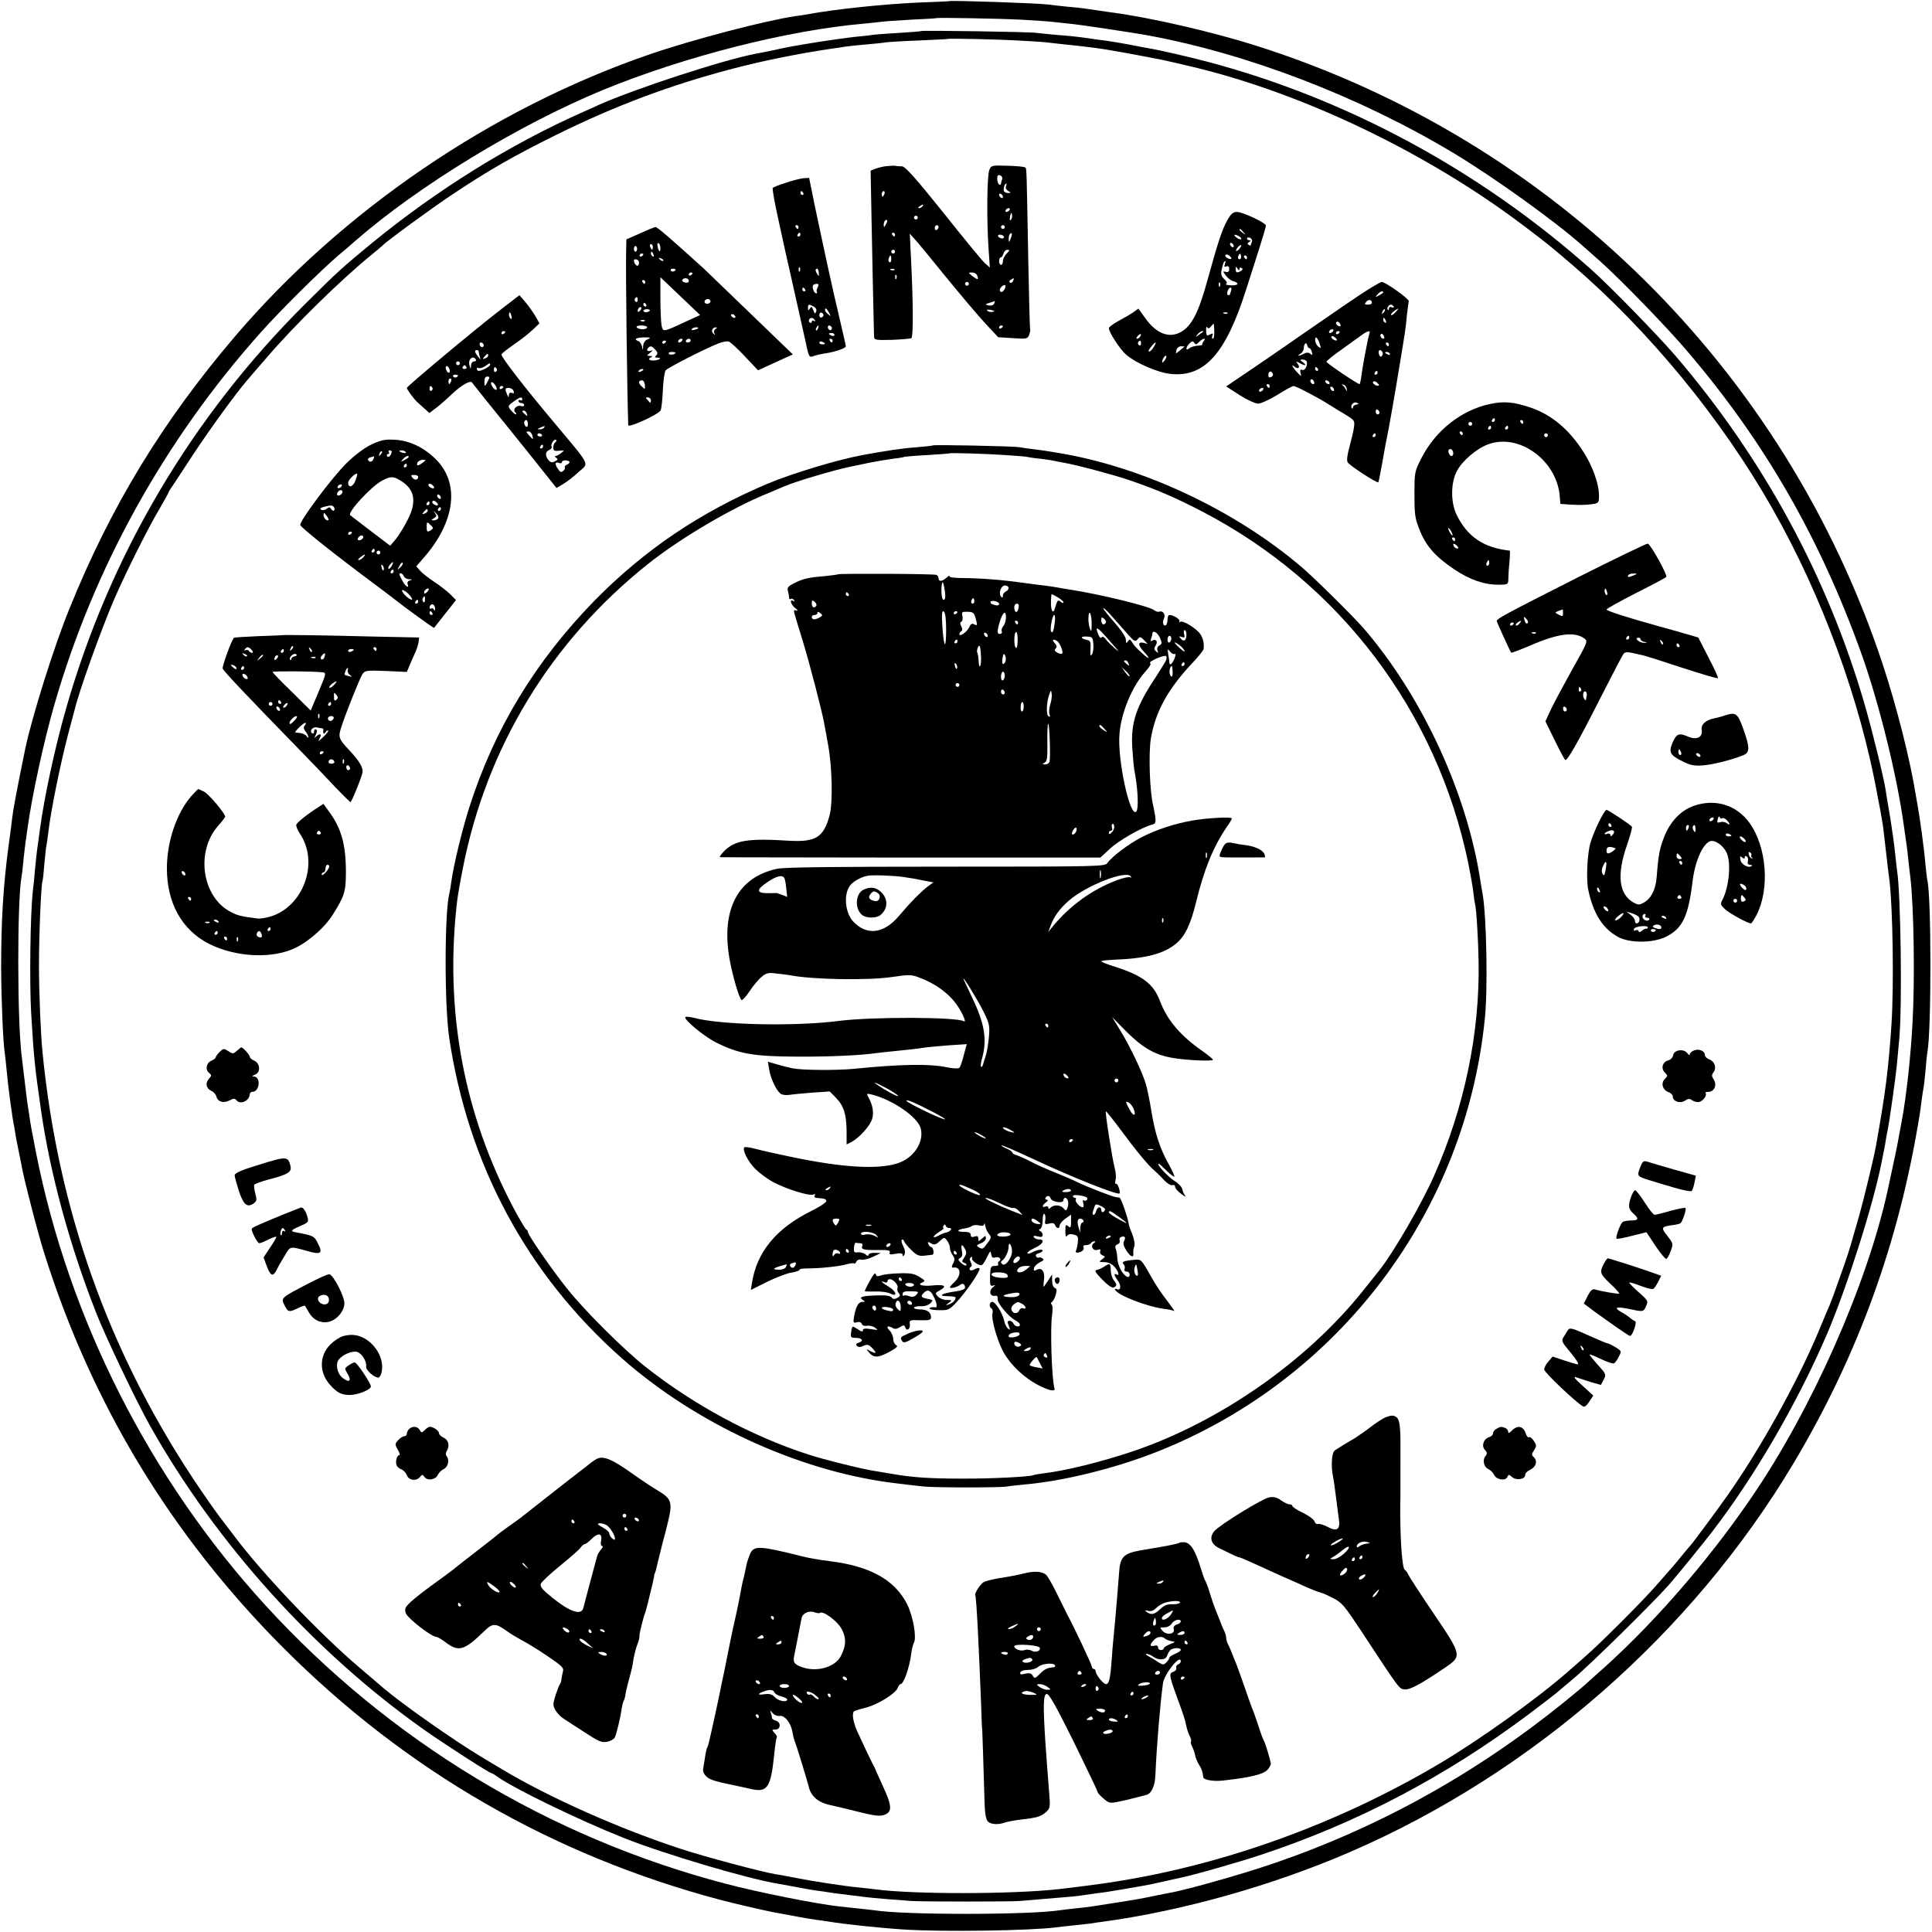
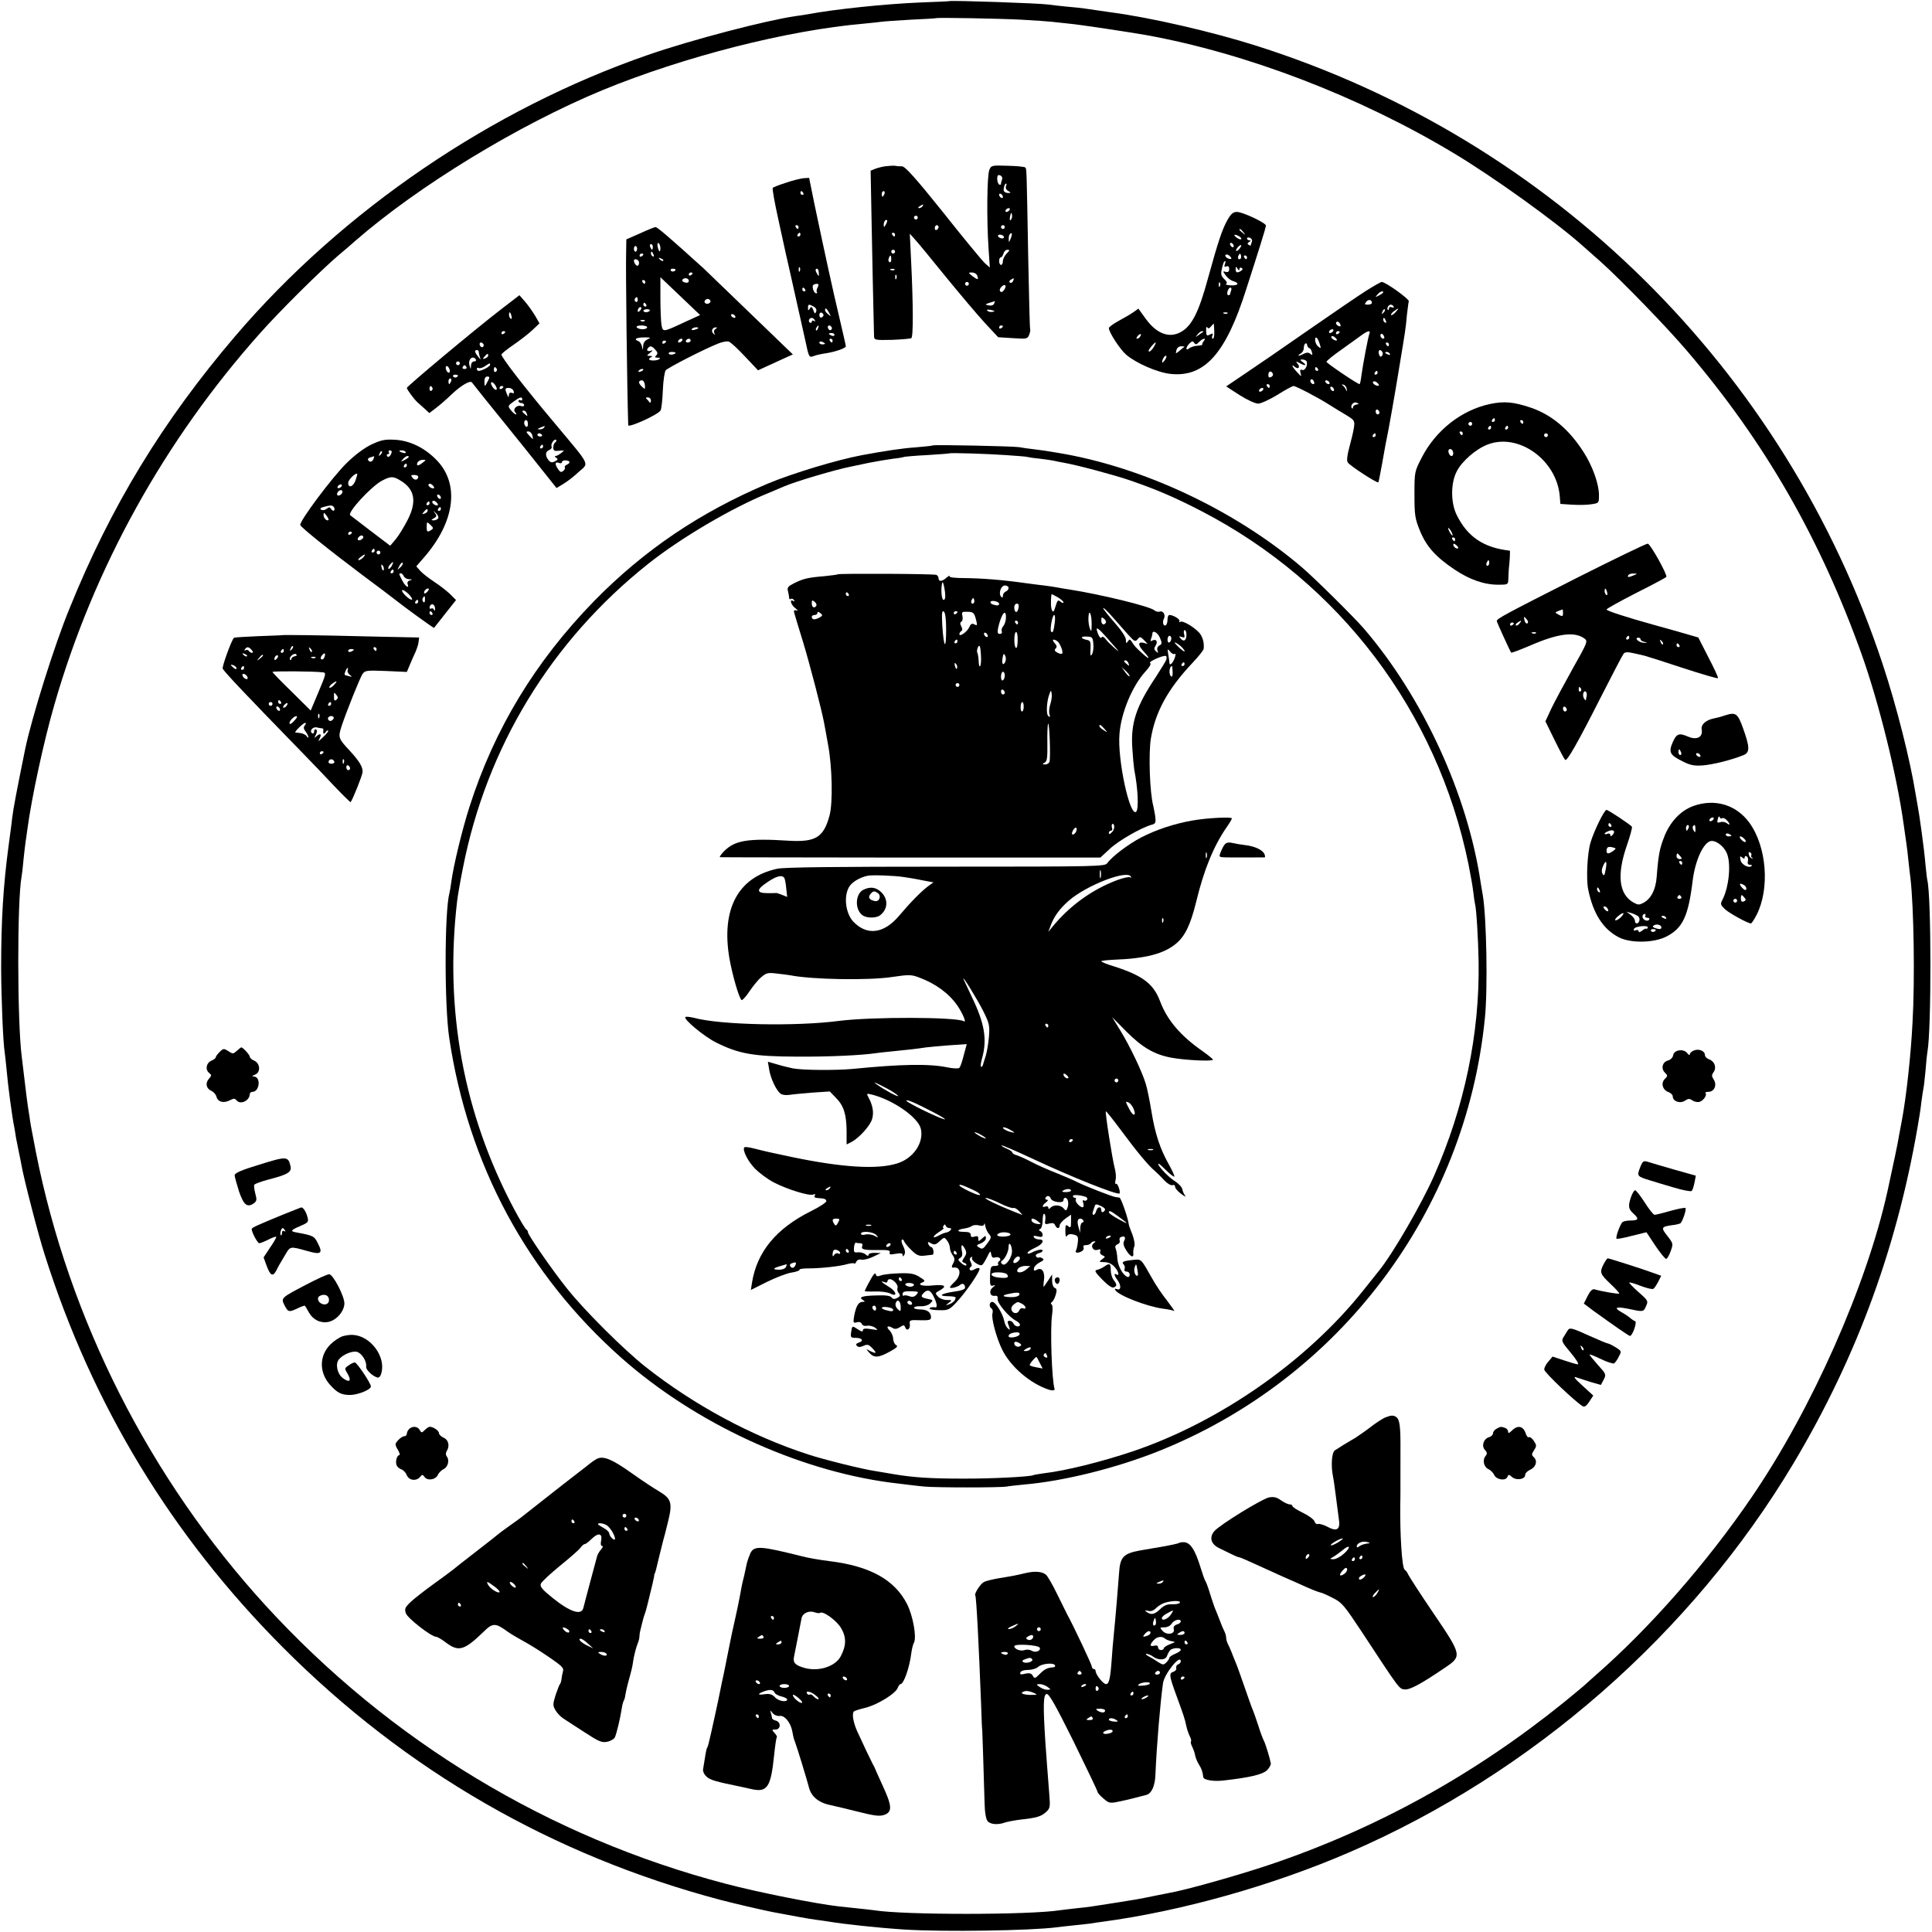
<svg xmlns="http://www.w3.org/2000/svg" version="1.0" width="1021pt" height="1021pt" viewBox="0 0 1021 1021" preserveAspectRatio="xMidYMid meet">
  <g transform="translate(0,1021) scale(0.1,-0.1)" fill="#000000" stroke="none">
    <path d="M5017 10204 c-1 -1 -69 -4 -152 -7 -189 -8 -450 -35 -600 -63 -10 -2 -37 -6 -60 -9 -158 -23 -549 -125 -780 -205 -827 -286 -1613 -821 -2180 -1484 -385 -451 -660 -902 -879 -1445 -80 -195 -197 -570 -232 -735 -44 -216 -64 -320 -70 -371 -1 -16 -10 -79 -18 -140 -29 -216 -40 -396 -40 -655 1 -161 10 -388 19 -443 2 -12 6 -53 10 -92 7 -82 29 -248 41 -305 2 -14 7 -38 9 -55 3 -16 10 -50 15 -75 5 -25 12 -56 14 -70 10 -61 88 -365 122 -470 251 -794 671 -1486 1259 -2076 650 -652 1427 -1100 2315 -1335 69 -18 210 -51 270 -63 111 -21 192 -36 230 -41 25 -3 56 -8 70 -10 76 -13 261 -33 400 -42 205 -13 670 -6 805 12 17 2 57 7 89 10 33 3 73 8 90 10 17 3 45 7 61 9 418 56 899 191 1310 369 963 417 1805 1154 2342 2052 342 573 559 1171 667 1840 3 17 8 53 11 80 4 28 8 57 10 65 2 8 7 51 11 95 3 44 8 88 10 98 21 115 21 821 -1 907 -2 8 -6 47 -10 85 -5 68 -32 263 -41 308 -2 12 -7 38 -10 57 -28 178 -101 468 -175 691 -516 1558 -1744 2770 -3309 3267 -233 74 -562 150 -770 177 -16 2 -101 15 -138 20 -13 2 -56 7 -95 10 -40 4 -83 9 -97 11 -46 7 -516 23 -523 18z m380 -98 c72 -4 144 -9 160 -11 15 -2 57 -6 93 -10 57 -5 319 -45 405 -60 531 -96 1125 -323 1625 -623 209 -125 541 -363 685 -492 21 -19 64 -57 95 -84 110 -99 348 -344 455 -470 411 -481 703 -989 924 -1606 91 -257 185 -635 221 -895 6 -44 13 -91 15 -105 2 -14 7 -52 10 -85 4 -33 8 -76 11 -95 18 -153 24 -540 11 -765 -9 -176 -33 -393 -57 -520 -5 -27 -12 -63 -15 -80 -4 -30 -31 -155 -60 -289 -110 -498 -400 -1153 -718 -1618 -238 -349 -542 -695 -827 -943 -30 -27 -57 -51 -60 -54 -3 -3 -50 -42 -105 -87 -474 -383 -994 -670 -1560 -860 -167 -56 -444 -134 -529 -148 -16 -3 -52 -10 -80 -16 -82 -17 -97 -19 -191 -34 -125 -20 -151 -24 -220 -31 -33 -4 -71 -8 -84 -10 -156 -25 -823 -26 -982 0 -13 2 -53 6 -89 10 -36 4 -78 8 -95 10 -123 14 -426 74 -600 120 -935 245 -1777 755 -2432 1471 -612 670 -1038 1511 -1213 2394 -28 146 -29 149 -35 195 -4 22 -8 51 -10 65 -2 14 -9 68 -15 120 -6 52 -13 109 -15 125 -24 180 -25 823 -1 953 2 9 7 49 10 87 4 39 9 81 11 95 2 14 7 45 10 70 22 164 86 462 142 655 208 723 582 1398 1089 1966 105 118 318 329 414 411 30 25 69 58 85 73 336 293 865 615 1310 799 431 177 976 316 1380 351 39 4 81 8 94 10 13 2 83 7 155 11 72 3 132 7 133 8 5 4 333 -2 450 -8z" />
-     <path d="M4869 10046 c-2 -2 -56 -6 -120 -10 -63 -4 -124 -8 -135 -10 -10 -2 -50 -7 -89 -10 -38 -4 -124 -16 -190 -26 -153 -25 -166 -27 -250 -46 -38 -8 -80 -16 -91 -18 -167 -31 -636 -184 -829 -270 -16 -8 -52 -24 -80 -36 -390 -173 -775 -412 -1125 -699 -156 -129 -173 -144 -351 -321 -597 -595 -1026 -1321 -1258 -2128 -59 -205 -117 -471 -141 -652 -6 -47 -13 -96 -15 -110 -2 -14 -6 -56 -10 -95 -3 -38 -8 -88 -11 -110 -14 -115 -19 -492 -9 -655 14 -231 18 -272 51 -502 48 -337 151 -716 291 -1073 52 -133 213 -470 286 -600 348 -619 865 -1193 1445 -1604 106 -75 348 -231 358 -231 3 0 18 -8 32 -19 94 -66 428 -228 666 -323 213 -85 657 -217 819 -243 18 -3 55 -10 82 -15 78 -15 107 -20 150 -25 22 -3 51 -8 65 -10 14 -2 50 -6 80 -10 30 -3 66 -8 80 -10 14 -2 66 -7 115 -11 50 -4 108 -8 130 -10 56 -4 533 -4 575 0 19 2 78 7 130 11 150 12 170 14 208 20 21 3 55 8 77 11 22 2 78 11 125 19 47 8 99 17 115 20 17 3 62 12 100 21 39 9 77 17 86 19 71 14 320 85 439 125 505 168 968 411 1405 738 77 58 142 108 145 111 3 3 46 39 95 80 83 68 422 402 505 496 28 31 190 230 228 280 224 291 452 683 608 1047 105 246 245 686 288 908 3 14 7 36 10 50 3 13 8 40 11 60 3 20 8 47 11 60 8 37 42 276 48 340 3 30 9 93 13 140 16 171 8 770 -12 892 -2 12 -6 52 -10 88 -3 36 -15 121 -26 190 -12 69 -23 134 -24 145 -9 61 -70 311 -110 449 -196 677 -536 1303 -1001 1846 -94 109 -347 369 -444 455 -586 522 -1289 903 -2030 1099 -99 26 -250 61 -310 71 -19 3 -66 12 -105 20 -38 7 -92 16 -120 20 -27 3 -77 10 -110 15 -33 5 -98 12 -145 15 -47 4 -96 9 -110 11 -28 6 -606 14 -611 10z m526 -51 c66 -3 131 -8 145 -10 14 -2 54 -6 90 -10 36 -4 76 -8 90 -10 14 -1 50 -6 80 -10 45 -5 229 -39 340 -61 21 -4 120 -27 170 -39 587 -142 1238 -456 1745 -840 128 -97 135 -103 259 -209 403 -347 785 -812 1051 -1281 264 -463 467 -1018 558 -1525 9 -45 20 -105 23 -125 3 -11 11 -78 19 -150 8 -71 17 -146 20 -166 18 -151 24 -555 11 -759 -16 -239 -31 -359 -82 -645 -10 -58 -64 -281 -89 -370 -14 -49 -27 -94 -29 -100 -22 -80 -35 -119 -73 -225 -24 -69 -48 -134 -53 -145 -5 -11 -33 -76 -61 -145 -113 -268 -305 -614 -478 -860 -50 -72 -191 -262 -200 -270 -3 -3 -22 -25 -42 -50 -39 -48 -46 -56 -142 -165 -76 -86 -292 -302 -373 -372 -32 -28 -72 -64 -89 -78 -159 -140 -472 -364 -681 -487 -527 -312 -1125 -530 -1711 -622 -72 -12 -230 -32 -303 -40 -251 -27 -759 -27 -960 -1 -19 3 -60 7 -90 10 -82 8 -244 33 -335 51 -44 8 -93 18 -110 20 -70 12 -361 89 -490 131 -324 105 -705 274 -957 426 -21 12 -70 42 -110 66 -143 86 -410 274 -508 357 -14 12 -72 62 -130 111 -212 180 -514 498 -660 693 -14 18 -48 64 -77 101 -28 37 -94 131 -146 210 -447 678 -710 1420 -792 2244 -10 100 -19 314 -19 465 0 164 11 417 18 442 3 7 7 47 10 88 4 41 8 86 11 99 2 12 7 44 10 70 13 115 64 364 105 521 17 63 32 122 35 131 22 95 139 420 207 579 63 145 181 381 242 483 25 43 46 81 46 83 0 3 8 17 19 32 10 15 61 92 113 172 87 132 226 323 283 389 12 14 57 67 100 116 150 176 400 420 565 554 25 20 47 39 50 42 14 18 270 205 370 271 195 130 327 205 545 313 313 155 606 265 930 350 157 42 352 81 512 105 43 6 88 13 100 15 12 2 57 6 100 10 43 4 89 8 103 11 14 2 93 7 175 10 83 4 151 7 152 8 5 4 278 -2 388 -9z" />
    <path d="M4685 9332 c-16 -1 -42 -8 -57 -13 l-27 -11 5 -267 c4 -216 9 -437 13 -608 1 -20 5 -21 94 -19 52 2 98 6 103 9 11 6 10 183 -1 407 l-7 145 27 -30 c15 -16 89 -106 165 -200 76 -93 169 -203 206 -243 l69 -74 77 -5 c75 -5 78 -4 87 18 5 13 7 27 5 30 -2 3 -6 169 -10 370 -9 485 -8 477 -16 484 -4 4 -46 8 -93 9 -85 3 -87 2 -97 -23 -12 -31 -14 -263 -4 -411 l7 -104 -27 24 c-15 14 -114 134 -220 268 -146 182 -200 242 -217 243 -12 0 -29 1 -37 3 -8 1 -28 0 -45 -2z m611 -69 c-3 -8 -6 -19 -6 -24 0 -6 -4 -7 -10 -4 -5 3 -10 17 -10 30 0 18 4 23 16 18 8 -3 13 -12 10 -20z m20 -38 c-3 -8 2 -19 12 -24 16 -10 16 -10 0 -11 -9 0 -19 4 -22 9 -6 10 3 41 11 41 3 0 3 -7 -1 -15z m-642 -40 c-4 -8 -8 -15 -10 -15 -2 0 -4 7 -4 15 0 8 4 15 10 15 5 0 7 -7 4 -15z m626 -16 c0 -6 -4 -7 -10 -4 -5 3 -10 11 -10 16 0 6 5 7 10 4 6 -3 10 -11 10 -16z m-425 -49 c-3 -5 -12 -10 -18 -10 -7 0 -6 4 3 10 19 12 23 12 15 0z m460 -20 c-3 -5 -11 -10 -16 -10 -6 0 -7 5 -4 10 3 6 11 10 16 10 6 0 7 -4 4 -10z m7 -52 c-6 -6 -7 0 -4 19 5 21 7 23 10 9 2 -10 0 -22 -6 -28z m-492 12 c0 -5 -4 -10 -10 -10 -5 0 -10 5 -10 10 0 6 5 10 10 10 6 0 10 -4 10 -10z m-169 -37 c-8 -15 -10 -15 -11 -2 0 17 10 32 18 25 2 -3 -1 -13 -7 -23z m279 -12 c0 -6 -4 -13 -10 -16 -5 -3 -10 1 -10 9 0 9 5 16 10 16 6 0 10 -4 10 -9z m350 -1 c0 -5 -4 -10 -10 -10 -5 0 -10 5 -10 10 0 6 5 10 10 10 6 0 10 -4 10 -10z m-580 -40 c0 -5 -2 -10 -4 -10 -3 0 -8 5 -11 10 -3 6 -1 10 4 10 6 0 11 -4 11 -10z m611 -21 c-9 -22 -10 -22 -10 -3 -1 11 2 24 6 27 12 12 14 0 4 -24z m-36 11 c3 -5 -1 -10 -9 -10 -8 0 -18 5 -21 10 -3 6 1 10 9 10 8 0 18 -4 21 -10z m-575 -80 c0 -5 -4 -10 -10 -10 -5 0 -10 5 -10 10 0 6 5 10 10 10 6 0 10 -4 10 -10z m590 -10 c-11 -11 -20 -29 -20 -40 0 -11 -4 -20 -10 -20 -5 0 -10 9 -10 20 0 11 4 20 9 20 5 0 11 9 14 20 3 11 12 20 21 20 13 0 13 -3 -4 -20z m-610 -31 c0 -11 -4 -18 -10 -14 -5 3 -7 12 -3 20 7 21 13 19 13 -6z m17 -55 c-3 -3 -12 -4 -19 -1 -8 3 -5 6 6 6 11 1 17 -2 13 -5z m437 -30 c9 -24 4 -25 -24 -4 -24 19 -24 20 -4 20 12 0 25 -7 28 -16z m-427 -16 c-3 -8 -6 -5 -6 6 -1 11 2 17 5 13 3 -3 4 -12 1 -19z m617 -13 c-4 -8 -11 -12 -16 -9 -6 4 -5 10 3 15 19 12 19 11 13 -6z m-234 -15 c0 -5 -4 -10 -10 -10 -5 0 -10 5 -10 10 0 6 5 10 10 10 6 0 10 -4 10 -10z m188 -30 c-8 -12 -16 -16 -21 -11 -6 6 -4 15 4 24 19 20 31 10 17 -13z m-54 -74 c-5 -12 -21 -14 -44 -6 -3 1 6 6 20 10 14 4 26 8 27 9 1 1 0 -5 -3 -13z m-8 -44 c-10 -2 -22 0 -28 6 -6 6 0 7 19 4 21 -5 23 -7 9 -10z m54 -76 c0 -3 -4 -8 -10 -11 -5 -3 -10 -1 -10 4 0 6 5 11 10 11 6 0 10 -2 10 -4z" />
    <path d="M4153 9244 c-35 -11 -66 -23 -69 -27 -4 -3 10 -80 30 -170 20 -90 38 -173 40 -183 3 -10 23 -102 46 -204 23 -102 48 -214 56 -250 19 -91 20 -91 46 -81 13 5 41 11 63 14 51 8 105 27 105 37 0 4 -16 74 -35 155 -34 143 -71 312 -131 597 l-28 138 -31 -2 c-16 -2 -58 -12 -92 -24z m92 -54 c3 -5 1 -10 -4 -10 -6 0 -11 5 -11 10 0 6 2 10 4 10 3 0 8 -4 11 -10z m-25 -180 c0 -5 -2 -10 -4 -10 -3 0 -8 5 -11 10 -3 6 -1 10 4 10 6 0 11 -4 11 -10z m10 -40 c0 -5 -5 -10 -11 -10 -5 0 -7 5 -4 10 3 6 8 10 11 10 2 0 4 -4 4 -10z m-3 -192 c-3 -8 -6 -5 -6 6 -1 11 2 17 5 13 3 -3 4 -12 1 -19z m100 -10 c2 -18 0 -20 -7 -8 -12 18 -13 30 -2 30 4 0 9 -10 9 -22z m-6 -77 c-6 -10 -7 -21 -4 -25 3 -3 2 -6 -4 -6 -12 0 -24 36 -15 44 3 3 11 6 19 6 10 0 11 -5 4 -19z m-66 -11 c3 -5 1 -10 -4 -10 -6 0 -11 5 -11 10 0 6 2 10 4 10 3 0 8 -4 11 -10z m45 -90 c12 -7 17 -16 13 -27 -5 -13 -8 -12 -15 8 -7 19 -11 21 -18 9 -8 -13 -10 -12 -10 3 0 20 4 21 30 7z m81 -32 c11 -21 11 -22 -4 -9 -10 7 -17 17 -17 22 0 15 9 10 21 -13z m-29 -13 c0 -5 -5 -11 -11 -13 -6 -2 -11 4 -11 13 0 9 5 15 11 13 6 -2 11 -8 11 -13z m-46 -27 c4 -7 3 -8 -4 -4 -7 4 -12 2 -12 -4 0 -6 -5 -8 -10 -5 -11 7 -4 25 10 25 5 0 12 -5 16 -12z m17 -43 c-3 -9 -8 -14 -10 -11 -3 3 -2 9 2 15 9 16 15 13 8 -4z m72 6 c3 -5 1 -12 -4 -15 -5 -3 -11 1 -15 9 -6 16 9 21 19 6z m15 -41 c0 -5 -7 -7 -15 -4 -8 4 -15 8 -15 10 0 2 7 4 15 4 8 0 15 -4 15 -10z m-10 -30 c0 -5 -2 -10 -4 -10 -3 0 -8 5 -11 10 -3 6 -1 10 4 10 6 0 11 -4 11 -10z m-40 -16 c0 -2 -7 -4 -15 -4 -8 0 -15 4 -15 10 0 5 7 7 15 4 8 -4 15 -8 15 -10z" />
-     <path d="M6487 9048 c-28 -49 -50 -116 -103 -308 -49 -181 -86 -254 -146 -286 -61 -32 -126 -7 -183 71 l-39 54 -25 -18 c-14 -10 -50 -31 -78 -46 -29 -16 -53 -33 -53 -39 0 -22 60 -114 92 -141 53 -45 166 -94 234 -101 180 -19 293 108 401 451 25 77 58 181 74 232 16 50 29 96 29 101 0 14 -123 72 -153 72 -20 0 -31 -9 -50 -42z m84 -65 c13 -16 12 -17 -3 -4 -10 7 -18 15 -18 17 0 8 8 3 21 -13z m-21 -23 c8 -5 12 -11 9 -14 -3 -3 -14 1 -25 9 -21 16 -8 20 16 5z m66 -27 c-3 -8 -6 -17 -6 -19 0 -3 -5 -2 -11 2 -8 4 -7 9 2 15 10 6 11 9 2 9 -7 0 -13 4 -13 10 0 5 7 7 16 3 8 -3 13 -12 10 -20z m-96 -24 c0 -6 -4 -7 -10 -4 -5 3 -10 11 -10 16 0 6 5 7 10 4 6 -3 10 -11 10 -16z m30 -14 c-7 -9 -15 -13 -17 -11 -6 6 20 36 26 30 2 -2 -2 -10 -9 -19z m-43 -52 c-8 -7 -37 9 -31 19 3 5 12 4 20 -3 8 -6 13 -14 11 -16z m49 0 c-10 -10 -19 5 -10 18 6 11 8 11 12 0 2 -7 1 -15 -2 -18z m34 7 c0 -5 -2 -10 -4 -10 -3 0 -8 5 -11 10 -3 6 -1 10 4 10 6 0 11 -4 11 -10z m-117 -37 c-5 -12 -2 -15 8 -11 10 4 15 -1 15 -14 0 -13 -6 -18 -18 -15 -16 5 -17 4 0 -19 9 -13 27 -27 40 -30 34 -10 26 -24 -13 -22 -20 1 -31 4 -25 8 7 4 3 13 -10 25 -16 15 -19 26 -14 49 7 33 12 46 19 46 3 0 1 -8 -2 -17z m77 -25 c0 7 5 10 11 6 8 -4 7 -9 -2 -15 -21 -13 -29 -11 -29 9 0 14 2 15 10 2 7 -11 10 -11 10 -2z m-103 -90 c-3 -8 -6 -5 -6 6 -1 11 2 17 5 13 3 -3 4 -12 1 -19z m59 -24 c-3 -9 -6 -18 -6 -20 0 -2 -4 -4 -9 -4 -5 0 -7 9 -4 20 3 11 10 20 15 20 6 0 7 -7 4 -16z m-19 -120 c-3 -3 -12 -4 -19 -1 -8 3 -5 6 6 6 11 1 17 -2 13 -5z m-70 -94 c1 -22 -2 -40 -7 -40 -5 0 -7 7 -3 16 5 13 3 14 -13 6 -17 -9 -19 -6 -20 20 -1 16 2 25 6 18 5 -8 11 -6 20 5 7 8 13 15 14 15 1 0 2 -18 3 -40z m-58 -3 c-2 -1 -13 -9 -24 -17 -19 -14 -19 -14 -6 3 7 9 18 17 24 17 6 0 8 -1 6 -3z m-334 -26 c-3 -6 -11 -11 -16 -11 -5 0 -4 6 3 14 14 16 24 13 13 -3z m336 -24 c-6 -8 -9 -16 -7 -18 2 -2 -9 -5 -26 -6 -17 -1 -36 -8 -44 -14 -20 -17 -18 6 2 26 14 13 18 14 25 3 7 -10 12 -10 26 5 20 20 41 23 24 4z m-331 -13 c0 -8 -5 -12 -10 -9 -6 4 -8 11 -5 16 9 14 15 11 15 -7z m70 -13 c-11 -21 -30 -37 -30 -25 0 8 30 44 37 44 2 0 -1 -9 -7 -19z m159 -4 c-2 -1 -14 -10 -26 -21 -21 -17 -21 -17 -16 3 3 13 13 21 26 21 11 0 18 -1 16 -3z m-101 -67 c-7 -10 -14 -18 -15 -16 -6 6 9 36 18 36 5 0 4 -9 -3 -20z" />
+     <path d="M6487 9048 c-28 -49 -50 -116 -103 -308 -49 -181 -86 -254 -146 -286 -61 -32 -126 -7 -183 71 l-39 54 -25 -18 c-14 -10 -50 -31 -78 -46 -29 -16 -53 -33 -53 -39 0 -22 60 -114 92 -141 53 -45 166 -94 234 -101 180 -19 293 108 401 451 25 77 58 181 74 232 16 50 29 96 29 101 0 14 -123 72 -153 72 -20 0 -31 -9 -50 -42z m84 -65 c13 -16 12 -17 -3 -4 -10 7 -18 15 -18 17 0 8 8 3 21 -13z m-21 -23 c8 -5 12 -11 9 -14 -3 -3 -14 1 -25 9 -21 16 -8 20 16 5z m66 -27 c-3 -8 -6 -17 -6 -19 0 -3 -5 -2 -11 2 -8 4 -7 9 2 15 10 6 11 9 2 9 -7 0 -13 4 -13 10 0 5 7 7 16 3 8 -3 13 -12 10 -20z m-96 -24 c0 -6 -4 -7 -10 -4 -5 3 -10 11 -10 16 0 6 5 7 10 4 6 -3 10 -11 10 -16z m30 -14 c-7 -9 -15 -13 -17 -11 -6 6 20 36 26 30 2 -2 -2 -10 -9 -19z m-43 -52 c-8 -7 -37 9 -31 19 3 5 12 4 20 -3 8 -6 13 -14 11 -16z m49 0 c-10 -10 -19 5 -10 18 6 11 8 11 12 0 2 -7 1 -15 -2 -18z m34 7 c0 -5 -2 -10 -4 -10 -3 0 -8 5 -11 10 -3 6 -1 10 4 10 6 0 11 -4 11 -10z m-117 -37 c-5 -12 -2 -15 8 -11 10 4 15 -1 15 -14 0 -13 -6 -18 -18 -15 -16 5 -17 4 0 -19 9 -13 27 -27 40 -30 34 -10 26 -24 -13 -22 -20 1 -31 4 -25 8 7 4 3 13 -10 25 -16 15 -19 26 -14 49 7 33 12 46 19 46 3 0 1 -8 -2 -17z m77 -25 c0 7 5 10 11 6 8 -4 7 -9 -2 -15 -21 -13 -29 -11 -29 9 0 14 2 15 10 2 7 -11 10 -11 10 -2z m-103 -90 c-3 -8 -6 -5 -6 6 -1 11 2 17 5 13 3 -3 4 -12 1 -19z m59 -24 c-3 -9 -6 -18 -6 -20 0 -2 -4 -4 -9 -4 -5 0 -7 9 -4 20 3 11 10 20 15 20 6 0 7 -7 4 -16z m-19 -120 c-3 -3 -12 -4 -19 -1 -8 3 -5 6 6 6 11 1 17 -2 13 -5z m-70 -94 c1 -22 -2 -40 -7 -40 -5 0 -7 7 -3 16 5 13 3 14 -13 6 -17 -9 -19 -6 -20 20 -1 16 2 25 6 18 5 -8 11 -6 20 5 7 8 13 15 14 15 1 0 2 -18 3 -40z m-58 -3 c-2 -1 -13 -9 -24 -17 -19 -14 -19 -14 -6 3 7 9 18 17 24 17 6 0 8 -1 6 -3z m-334 -26 c-3 -6 -11 -11 -16 -11 -5 0 -4 6 3 14 14 16 24 13 13 -3z m336 -24 c-6 -8 -9 -16 -7 -18 2 -2 -9 -5 -26 -6 -17 -1 -36 -8 -44 -14 -20 -17 -18 6 2 26 14 13 18 14 25 3 7 -10 12 -10 26 5 20 20 41 23 24 4z m-331 -13 z m70 -13 c-11 -21 -30 -37 -30 -25 0 8 30 44 37 44 2 0 -1 -9 -7 -19z m159 -4 c-2 -1 -14 -10 -26 -21 -21 -17 -21 -17 -16 3 3 13 13 21 26 21 11 0 18 -1 16 -3z m-101 -67 c-7 -10 -14 -18 -15 -16 -6 6 9 36 18 36 5 0 4 -9 -3 -20z" />
    <path d="M3383 8977 l-73 -32 -1 -60 c-3 -97 5 -740 11 -922 0 -16 159 56 171 78 5 10 10 58 12 108 2 49 9 96 15 104 12 14 199 110 276 141 22 9 47 14 57 11 10 -3 49 -39 86 -79 l69 -73 39 18 c22 10 64 29 92 42 l53 24 -223 215 c-122 118 -234 226 -248 239 -180 163 -245 219 -255 219 -5 0 -42 -15 -81 -33z m107 -79 c0 -26 -9 -19 -15 11 -2 12 0 19 6 16 5 -4 9 -16 9 -27z m-40 7 c0 -8 -2 -15 -4 -15 -2 0 -6 7 -10 15 -3 8 -1 15 4 15 6 0 10 -7 10 -15z m-83 -10 c0 -8 -4 -15 -9 -15 -4 0 -8 7 -8 15 0 8 4 15 8 15 5 0 9 -7 9 -15z m87 -31 c3 -8 2 -12 -4 -9 -6 3 -10 10 -10 16 0 14 7 11 14 -7z m-54 2 c0 -3 -4 -8 -10 -11 -5 -3 -10 -1 -10 4 0 6 5 11 10 11 6 0 10 -2 10 -4z m105 -34 c-3 -3 -11 0 -18 7 -9 10 -8 11 6 5 10 -3 15 -9 12 -12z m-130 -2 c3 -5 3 -15 -1 -21 -6 -11 -23 6 -24 24 0 10 18 9 25 -3z m195 -44 c0 -11 -19 -15 -25 -6 -3 5 1 10 9 10 9 0 16 -2 16 -4z m90 -20 c0 -3 -4 -8 -10 -11 -5 -3 -10 -1 -10 4 0 6 5 11 10 11 6 0 10 -2 10 -4z m-39 -257 c-118 -55 -117 -55 -125 -18 -3 17 -6 82 -6 143 l0 111 105 -100 105 -100 -79 -36z m19 217 c0 -9 -7 -12 -20 -9 -11 3 -17 9 -14 14 8 14 34 10 34 -5z m-230 -6 c0 -5 -2 -10 -4 -10 -3 0 -8 5 -11 10 -3 6 -1 10 4 10 6 0 11 -4 11 -10z m-40 -96 c0 -8 -5 -12 -10 -9 -6 4 -8 11 -5 16 9 14 15 11 15 -7z m384 -3 c3 -5 -1 -11 -9 -15 -15 -6 -29 7 -18 18 9 9 21 8 27 -3z m-339 -21 c3 -5 1 -10 -4 -10 -6 0 -11 5 -11 10 0 6 2 10 4 10 3 0 8 -4 11 -10z m-33 -32 c-7 -7 -12 -8 -12 -2 0 14 12 26 19 19 2 -3 -1 -11 -7 -17z m52 0 c-3 -4 -12 -8 -20 -8 -8 0 -14 4 -14 8 0 4 9 8 19 8 11 0 17 -4 15 -8z m451 -28 c3 -5 2 -10 -4 -10 -5 0 -13 5 -16 10 -3 6 -2 10 4 10 5 0 13 -4 16 -10z m-478 -26 c-3 -3 -12 -4 -19 -1 -8 3 -5 6 6 6 11 1 17 -2 13 -5z m13 -34 c0 -5 -11 -10 -24 -10 -14 0 -28 5 -31 10 -4 6 7 10 24 10 17 0 31 -4 31 -10z m270 -4 c0 -2 -9 -6 -20 -9 -11 -3 -18 -1 -14 4 5 9 34 13 34 5z m91 -5 c-8 -5 -10 -14 -6 -22 6 -11 5 -11 -5 -2 -14 12 -6 33 13 33 8 0 7 -3 -2 -9z m-358 -54 c-15 -6 -24 -20 -24 -36 -2 -24 -2 -25 -6 -3 -3 13 -11 26 -19 29 -27 10 -14 19 29 20 36 0 39 -1 20 -10z m182 -7 c-3 -5 -11 -10 -16 -10 -6 0 -7 5 -4 10 3 6 11 10 16 10 6 0 7 -4 4 -10z m45 0 c0 -5 -7 -10 -16 -10 -8 0 -12 5 -9 10 3 6 10 10 16 10 5 0 9 -4 9 -10z m-130 -4 c0 -3 -4 -8 -10 -11 -5 -3 -10 -1 -10 4 0 6 5 11 10 11 6 0 10 -2 10 -4z m-57 -44 c13 -14 14 -21 5 -30 -9 -9 -8 -12 7 -12 27 0 7 -15 -21 -15 -26 -1 -32 10 -11 18 6 3 3 6 -7 6 -20 1 -20 1 0 17 16 13 16 15 2 10 -18 -5 -24 5 -11 17 10 11 19 8 36 -11z m107 -16 c0 -9 -30 -14 -35 -6 -4 6 3 10 14 10 12 0 21 -2 21 -4z m-170 -90 c0 -2 -7 -7 -16 -10 -8 -3 -12 -2 -9 4 6 10 25 14 25 6z m8 -81 c2 -24 1 -24 -17 -7 -19 18 -18 32 2 32 7 0 14 -11 15 -25z m32 -82 c0 -10 -4 -14 -8 -8 -4 6 -11 13 -16 18 -5 4 -2 7 7 7 10 0 17 -8 17 -17z" />
    <path d="M7219 8673 c-41 -26 -177 -119 -304 -207 -126 -88 -276 -191 -333 -229 l-102 -69 71 -46 c39 -25 83 -45 98 -45 14 0 60 21 101 46 41 26 80 47 86 47 13 0 133 -63 189 -99 22 -14 45 -28 50 -31 6 -3 27 -16 48 -29 35 -22 37 -26 32 -61 -3 -21 -14 -67 -24 -103 -11 -40 -15 -71 -9 -80 9 -17 156 -112 162 -106 2 2 11 49 21 104 10 55 19 109 22 120 11 51 45 244 67 380 33 199 35 210 41 280 4 33 8 66 10 73 4 11 -123 102 -143 102 -5 0 -42 -21 -83 -47z m91 -8 c0 -2 -10 -10 -22 -16 -21 -11 -22 -11 -9 4 13 16 31 23 31 12z m-60 -56 c0 -5 -10 -9 -21 -9 -18 0 -19 2 -9 15 12 15 30 12 30 -6z m115 -19 c3 -6 -1 -7 -9 -4 -10 4 -16 1 -16 -7 0 -7 -3 -10 -6 -6 -7 7 4 27 16 27 5 0 12 -4 15 -10z m-54 -33 c-10 -9 -11 -8 -5 6 3 10 9 15 12 12 3 -3 0 -11 -7 -18z m64 3 c-10 -11 -21 -18 -23 -15 -3 3 3 12 14 20 27 20 30 18 9 -5z m-51 -46 c3 -8 2 -12 -4 -9 -6 3 -10 10 -10 16 0 14 7 11 14 -7z m-241 -18 c4 -10 1 -13 -9 -9 -15 6 -19 23 -5 23 5 0 11 -7 14 -14z m-38 -36 c-3 -5 -11 -10 -16 -10 -6 0 -7 5 -4 10 3 6 11 10 16 10 6 0 7 -4 4 -10z m35 -4 c0 -3 -4 -8 -10 -11 -5 -3 -10 -1 -10 4 0 6 5 11 10 11 6 0 10 -2 10 -4z m157 -9 c-7 -18 -34 -161 -42 -219 -3 -27 -8 -48 -10 -48 -11 0 -175 111 -175 118 0 5 37 35 83 67 45 32 93 67 107 77 30 21 44 23 37 5z m78 -25 c-8 -8 -25 10 -19 20 4 6 9 5 15 -3 4 -7 6 -15 4 -17z m-250 -10 c-6 -7 -34 11 -29 19 3 5 11 3 19 -4 7 -6 12 -13 10 -15z m-90 -22 c7 -22 6 -23 -9 -11 -9 7 -16 23 -16 34 0 26 15 12 25 -23z m-55 -20 c4 0 10 -9 13 -21 4 -16 3 -18 -8 -9 -10 8 -19 8 -34 1 -25 -14 -42 -14 -18 0 9 5 17 18 17 28 0 24 14 37 18 17 2 -9 7 -16 12 -16z m420 20 c0 -5 -2 -10 -4 -10 -3 0 -8 5 -11 10 -3 6 -1 10 4 10 6 0 11 -4 11 -10z m-34 -41 c3 -6 2 -15 -4 -21 -6 -6 -11 -2 -15 11 -5 22 7 29 19 10z m39 -9 c3 -6 -1 -7 -9 -4 -18 7 -21 14 -7 14 6 0 13 -4 16 -10z m-441 -38 c10 -17 -6 -53 -22 -47 -11 4 -13 0 -9 -17 6 -20 5 -20 -18 5 -27 28 -34 47 -12 28 19 -15 30 -1 14 17 -10 13 -9 14 10 4 30 -17 42 -14 19 3 -17 13 -17 15 -4 15 9 0 19 -4 22 -8z m61 -42 c3 -5 1 -10 -4 -10 -6 0 -11 5 -11 10 0 6 2 10 4 10 3 0 8 -4 11 -10z m-238 -27 c2 -6 -3 -13 -11 -16 -10 -4 -14 0 -13 14 1 20 18 21 24 2z m553 7 c0 -5 -5 -10 -11 -10 -5 0 -7 5 -4 10 3 6 8 10 11 10 2 0 4 -4 4 -10z m-335 -58 c-8 -8 -25 10 -19 20 4 6 9 5 15 -3 4 -7 6 -15 4 -17z m80 8 c3 -5 2 -10 -4 -10 -5 0 -13 5 -16 10 -3 6 -2 10 4 10 5 0 13 -4 16 -10z m262 -17 c-8 -7 -37 9 -31 19 3 5 12 4 20 -3 8 -6 13 -14 11 -16z m-577 -3 c0 -5 -2 -10 -4 -10 -3 0 -8 5 -11 10 -3 6 -1 10 4 10 6 0 11 -4 11 -10z m407 -16 c2 -13 1 -15 -4 -4 -3 8 -11 19 -17 23 -7 6 -6 7 4 4 8 -2 16 -12 17 -23z m-67 -5 c0 -6 -4 -7 -10 -4 -5 3 -10 11 -10 16 0 6 5 7 10 4 6 -3 10 -11 10 -16z m-375 1 c-3 -5 -11 -10 -16 -10 -6 0 -7 5 -4 10 3 6 11 10 16 10 6 0 7 -4 4 -10z m493 -78 c-10 -2 -18 -8 -18 -14 0 -6 -2 -9 -5 -6 -12 12 7 37 23 30 16 -6 15 -7 0 -10z m122 -43 c0 -5 -4 -9 -10 -9 -5 0 -10 7 -10 16 0 8 5 12 10 9 6 -3 10 -10 10 -16z m-20 -119 c0 -5 -5 -10 -11 -10 -5 0 -7 5 -4 10 3 6 8 10 11 10 2 0 4 -4 4 -10z" />
    <path d="M2645 8573 c-139 -107 -495 -405 -495 -413 0 -8 37 -58 55 -75 6 -5 23 -21 38 -34 l26 -24 34 26 c19 14 59 49 88 77 47 44 94 71 103 59 14 -19 109 -137 119 -149 7 -8 84 -104 171 -212 l157 -197 35 21 c19 11 56 39 81 63 57 51 69 25 -127 260 -155 184 -280 346 -280 361 0 5 29 28 64 52 35 24 80 59 100 78 l37 35 -21 37 c-12 20 -35 54 -53 75 l-32 37 -100 -77z m58 -33 c3 -11 1 -18 -4 -14 -5 3 -9 12 -9 20 0 20 7 17 13 -6z m-33 -84 c0 -3 -4 -8 -10 -11 -5 -3 -10 -1 -10 4 0 6 5 11 10 11 6 0 10 -2 10 -4z m-115 -65 c3 -5 1 -12 -4 -15 -5 -3 -11 1 -15 9 -6 16 9 21 19 6z m-25 -40 c0 -5 3 -18 6 -28 6 -16 5 -16 -9 2 -19 23 -21 35 -7 35 6 0 10 -4 10 -9z m50 -20 c0 -5 -7 -12 -16 -15 -14 -5 -15 -4 -4 9 14 17 20 19 20 6z m-65 -21 c3 -5 -1 -10 -9 -10 -10 0 -16 -9 -17 -22 -1 -22 -1 -22 -8 2 -9 31 18 55 34 30z m-85 -20 c0 -5 -4 -10 -10 -10 -5 0 -10 5 -10 10 0 6 5 10 10 10 6 0 10 -4 10 -10z m160 -8 c0 -9 -44 -32 -60 -32 -6 0 -10 5 -10 11 0 5 4 7 10 4 5 -3 20 1 32 9 26 18 28 19 28 8z m-215 -40 c-8 -9 -25 20 -18 31 3 5 10 2 15 -7 6 -10 7 -20 3 -24z m90 28 c3 -5 -1 -10 -10 -10 -9 0 -13 5 -10 10 3 6 8 10 10 10 2 0 7 -4 10 -10z m160 -9 c3 -5 1 -12 -5 -16 -5 -3 -10 1 -10 9 0 18 6 21 15 7z m-205 -35 c0 -11 -19 -15 -25 -6 -3 5 1 10 9 10 9 0 16 -2 16 -4z m159 -28 c-17 -34 -19 -34 -19 -5 0 18 5 27 15 27 13 0 14 -4 4 -22z m-195 -3 c-4 -8 -8 -15 -10 -15 -2 0 -4 7 -4 15 0 8 4 15 10 15 5 0 7 -7 4 -15z m236 -25 c7 -13 7 -20 1 -20 -6 0 -15 9 -21 20 -7 13 -7 20 -1 20 6 0 15 -9 21 -20z m-335 -9 c3 -5 1 -12 -5 -16 -5 -3 -10 1 -10 9 0 18 6 21 15 7z m375 5 c0 -3 -4 -8 -10 -11 -5 -3 -10 -1 -10 4 0 6 5 11 10 11 6 0 10 -2 10 -4z m54 -22 c4 -12 2 -15 -9 -10 -10 3 -15 -1 -16 -12 0 -14 -2 -14 -9 3 -13 30 -12 35 9 35 10 0 22 -7 25 -16z m46 -45 c0 -5 -4 -7 -10 -4 -5 3 -10 1 -10 -4 0 -6 7 -11 15 -11 8 0 15 -5 15 -11 0 -6 -7 -8 -16 -5 -22 8 -47 -17 -31 -33 6 -6 7 -11 3 -11 -4 0 -16 10 -26 22 -17 22 -17 23 13 45 34 25 47 29 47 12z m24 -75 c5 -14 4 -15 -9 -4 -17 14 -19 20 -6 20 5 0 12 -7 15 -16z m6 -55 c0 -11 -4 -17 -10 -14 -5 3 -10 13 -10 21 0 8 5 14 10 14 6 0 10 -9 10 -21z m85 -19 c-3 -5 -14 -10 -23 -9 -14 0 -13 2 3 9 27 11 27 11 20 0z m-62 -40 c3 -11 4 -20 3 -20 -2 0 -11 9 -21 20 -15 17 -16 20 -3 20 9 0 18 -9 21 -20z m51 2 c3 -5 -1 -9 -9 -9 -8 0 -15 4 -15 9 0 4 4 8 9 8 6 0 12 -4 15 -8z m70 -40 c-6 -4 -10 -16 -10 -27 0 -17 6 -20 31 -17 29 3 29 2 11 -12 -11 -9 -25 -16 -30 -16 -6 0 -5 -4 3 -9 11 -7 10 -11 -6 -19 -15 -8 -23 -7 -34 6 -19 23 -18 46 4 54 10 4 15 13 12 18 -7 12 15 44 24 35 3 -3 1 -9 -5 -13z m-64 -22 c0 -5 -5 -10 -11 -10 -5 0 -7 5 -4 10 3 6 8 10 11 10 2 0 4 -4 4 -10z m140 -82 c0 -5 -7 -11 -15 -14 -8 -4 -13 -10 -10 -14 3 -4 -1 -13 -9 -19 -10 -9 -17 -6 -29 13 -17 26 -13 38 9 29 8 -3 14 0 14 5 0 6 9 10 20 9 11 -1 20 -5 20 -9z" />
    <path d="M7874 8075 c-150 -32 -287 -139 -361 -284 -38 -74 -38 -75 -38 -195 0 -110 3 -127 29 -191 34 -83 82 -137 183 -205 81 -54 156 -80 232 -80 49 0 51 1 52 28 0 15 2 55 6 90 3 34 3 62 2 62 -138 15 -224 73 -281 189 -32 65 -32 169 1 231 27 53 102 118 163 141 164 63 366 -83 381 -275 l3 -39 60 -4 c32 -2 78 -2 102 2 42 6 42 6 42 49 0 58 -34 154 -82 228 -77 120 -168 196 -279 234 -90 30 -139 35 -215 19z m26 -85 c0 -5 -5 -10 -11 -10 -5 0 -7 5 -4 10 3 6 8 10 11 10 2 0 4 -4 4 -10z m150 -10 c0 -5 -2 -10 -4 -10 -3 0 -8 5 -11 10 -3 6 -1 10 4 10 6 0 11 -4 11 -10z m-270 -10 c0 -5 -4 -10 -10 -10 -5 0 -10 5 -10 10 0 6 5 10 10 10 6 0 10 -4 10 -10z m100 -20 c0 -5 -5 -10 -11 -10 -5 0 -7 5 -4 10 3 6 8 10 11 10 2 0 4 -4 4 -10z m90 0 c0 -5 -5 -10 -11 -10 -5 0 -7 5 -4 10 3 6 8 10 11 10 2 0 4 -4 4 -10z m-240 -30 c0 -5 -2 -10 -4 -10 -3 0 -8 5 -11 10 -3 6 -1 10 4 10 6 0 11 -4 11 -10z m450 -10 c0 -5 -4 -10 -10 -10 -5 0 -10 5 -10 10 0 6 5 10 10 10 6 0 10 -4 10 -10z m-500 -96 c0 -8 -4 -14 -9 -14 -11 0 -22 26 -14 34 9 9 23 -3 23 -20z m-10 -414 c6 -11 8 -20 6 -20 -3 0 -10 9 -16 20 -6 11 -8 20 -6 20 3 0 10 -9 16 -20z m20 -40 c0 -5 -2 -10 -4 -10 -3 0 -8 5 -11 10 -3 6 -1 10 4 10 6 0 11 -4 11 -10z m16 -47 c-7 -7 -26 7 -26 19 0 6 6 6 15 -2 9 -7 13 -15 11 -17z m164 -78 c0 -8 -4 -15 -10 -15 -5 0 -7 7 -4 15 4 8 8 15 10 15 2 0 4 -7 4 -15z" />
    <path d="M1963 7861 c-38 -18 -87 -55 -130 -97 -76 -74 -254 -312 -246 -329 6 -14 150 -130 327 -263 83 -62 158 -118 166 -125 55 -44 212 -158 214 -155 1 2 28 35 59 75 l57 72 -32 32 c-18 17 -55 46 -83 64 -27 18 -60 43 -73 57 l-22 25 38 44 c169 192 194 397 63 524 -63 62 -137 96 -212 101 -56 3 -74 -1 -126 -25z m48 -54 c-10 -9 -11 -8 -5 6 3 10 9 15 12 12 3 -3 0 -11 -7 -18z m59 16 c-1 -18 -18 -35 -24 -24 -4 6 -2 11 4 11 6 0 8 5 5 10 -3 6 -1 10 4 10 6 0 11 -3 11 -7z m74 -2 c4 -5 -3 -7 -14 -4 -23 6 -26 13 -6 13 8 0 17 -4 20 -9z m-170 -36 c-7 -17 -20 -20 -29 -6 -3 5 3 12 12 14 10 3 19 5 20 6 1 0 0 -6 -3 -14z m186 10 c0 -2 -10 -10 -22 -16 -21 -11 -22 -11 -9 4 13 16 31 23 31 12z m74 -30 c-25 -19 -35 -19 -28 0 4 8 16 15 27 15 20 0 20 0 1 -15z m-84 -15 c0 -5 -5 -10 -11 -10 -5 0 -7 5 -4 10 3 6 8 10 11 10 2 0 4 -4 4 -10z m-271 -78 c-12 -35 -39 -44 -39 -13 0 15 39 54 48 47 1 -2 -3 -17 -9 -34z m331 19 c0 -18 -18 -21 -30 -6 -10 13 -9 15 9 15 11 0 21 -4 21 -9z m-93 -21 c75 -45 87 -111 37 -208 -19 -37 -47 -83 -63 -102 l-29 -34 -104 79 c-56 43 -105 80 -107 82 -18 13 110 152 168 183 46 24 59 24 98 0z m177 -39 c-7 -8 -35 9 -29 19 4 6 11 5 20 -3 7 -6 11 -14 9 -16z m-489 9 c-3 -5 -11 -10 -16 -10 -6 0 -7 5 -4 10 3 6 11 10 16 10 6 0 7 -4 4 -10z m5 -29 c0 -12 -20 -25 -27 -18 -7 7 6 27 18 27 5 0 9 -4 9 -9z m520 -32 c0 -6 -4 -7 -10 -4 -5 3 -10 11 -10 16 0 6 5 7 10 4 6 -3 10 -11 10 -16z m-16 -38 c-7 -8 -35 9 -29 19 4 6 11 5 20 -3 7 -6 11 -14 9 -16z m-44 9 c0 -5 -5 -10 -11 -10 -5 0 -7 5 -4 10 3 6 8 10 11 10 2 0 4 -4 4 -10z m-505 -21 c4 -6 4 -13 0 -17 -3 -3 -10 0 -15 8 -7 11 -11 11 -24 1 -8 -7 -21 -9 -28 -5 -9 6 -5 10 12 15 37 10 48 10 55 -2z m565 -9 c0 -5 -5 -10 -11 -10 -5 0 -7 5 -4 10 3 6 8 10 11 10 2 0 4 -4 4 -10z m-70 -9 c0 -5 -7 -12 -16 -15 -14 -5 -15 -4 -4 9 14 17 20 19 20 6z m56 -40 c-4 -6 -15 -11 -24 -11 -15 1 -15 2 1 11 15 9 16 13 6 27 -12 16 -12 16 5 0 10 -9 15 -21 12 -27z m-580 -9 c-9 -8 -26 10 -26 26 1 15 2 15 15 -2 8 -11 13 -21 11 -24z m541 -28 c14 -13 14 -17 2 -25 -21 -13 -24 -11 -24 16 0 29 1 30 22 9z m-417 -38 c0 -3 -4 -8 -10 -11 -5 -3 -10 -1 -10 4 0 6 5 11 10 11 6 0 10 -2 10 -4z m60 -25 c0 -5 -7 -11 -15 -15 -15 -5 -20 5 -8 17 9 10 23 9 23 -2z m60 -71 c0 -5 -5 -10 -11 -10 -5 0 -7 5 -4 10 3 6 8 10 11 10 2 0 4 -4 4 -10z m30 -10 c0 -5 -4 -10 -10 -10 -5 0 -10 5 -10 10 0 6 5 10 10 10 6 0 10 -4 10 -10z m-90 -25 c-7 -8 -18 -15 -24 -15 -6 0 -2 7 8 15 25 19 32 19 16 0z m150 -46 c-7 -11 -14 -18 -17 -15 -3 3 0 12 7 21 18 21 23 19 10 -6z m46 -7 c-18 -16 -18 -16 -6 6 6 13 14 21 18 18 3 -4 -2 -14 -12 -24z m-88 -13 c-3 -8 -7 -3 -11 10 -4 17 -3 21 5 13 5 -5 8 -16 6 -23z m52 -9 c0 -5 -5 -10 -11 -10 -5 0 -7 5 -4 10 3 6 8 10 11 10 2 0 4 -4 4 -10z m54 -25 c3 -8 16 -16 28 -16 18 -1 19 -2 5 -6 -11 -3 -16 -11 -13 -19 11 -28 -13 -13 -28 18 -19 36 -19 38 -7 38 5 0 11 -7 15 -15z m43 -124 c-11 -4 -58 40 -52 50 3 4 18 -5 33 -19 15 -15 23 -29 19 -31z m83 44 c-7 -9 -15 -13 -17 -11 -7 7 7 26 19 26 6 0 6 -6 -2 -15z m-14 -45 c0 -12 -4 -16 -9 -11 -5 5 -6 14 -3 20 10 15 12 14 12 -9z m-36 -10 c0 -5 -5 -10 -11 -10 -5 0 -7 5 -4 10 3 6 8 10 11 10 2 0 4 -4 4 -10z m89 -38 c0 -11 -2 -12 -6 -4 -2 6 -9 10 -14 6 -10 -6 -12 9 -3 19 10 10 24 -2 23 -21z m-14 -22 c3 -5 1 -10 -4 -10 -6 0 -11 5 -11 10 0 6 2 10 4 10 3 0 8 -4 11 -10z" />
    <path d="M4929 7856 c-2 -2 -42 -6 -89 -10 -72 -5 -158 -18 -283 -41 -134 -25 -371 -97 -500 -151 -357 -151 -652 -350 -916 -619 -312 -320 -528 -676 -660 -1089 -39 -122 -84 -308 -96 -396 -3 -25 -8 -52 -10 -60 -26 -98 -27 -590 -1 -765 100 -670 411 -1249 911 -1692 389 -344 925 -592 1420 -658 67 -8 136 -17 180 -21 62 -6 401 -6 435 0 14 3 57 7 95 11 208 18 484 87 705 175 957 381 1625 1265 1727 2288 16 152 9 533 -11 652 -3 14 -7 43 -11 65 -69 467 -307 983 -619 1345 -54 62 -259 265 -326 322 -355 303 -844 532 -1290 605 -19 3 -42 7 -50 8 -8 2 -40 6 -70 10 -30 3 -68 9 -85 12 -33 5 -451 14 -456 9z m386 -51 c60 -4 112 -8 115 -10 3 -1 32 -6 65 -9 33 -4 67 -9 75 -11 8 -2 31 -7 50 -10 66 -11 265 -64 350 -93 145 -50 240 -91 379 -163 730 -378 1246 -1059 1411 -1864 11 -54 23 -122 26 -150 3 -27 7 -55 9 -62 7 -21 17 -186 19 -306 6 -380 -75 -768 -236 -1132 -65 -147 -217 -410 -291 -501 -8 -10 -46 -57 -83 -104 -297 -373 -759 -695 -1218 -850 -164 -55 -356 -103 -471 -116 -27 -4 -52 -8 -55 -10 -16 -8 -224 -19 -375 -18 -169 0 -260 6 -365 24 -30 5 -73 12 -95 16 -64 9 -273 61 -355 88 -301 98 -603 261 -859 463 -116 92 -322 297 -414 413 -78 97 -207 284 -207 298 0 6 -4 12 -8 14 -5 2 -34 50 -65 108 -267 503 -369 1052 -301 1630 3 25 16 102 30 171 125 640 466 1201 979 1609 171 136 442 296 635 374 36 15 74 31 85 36 57 25 273 89 351 104 10 2 53 11 95 20 41 8 100 18 130 22 30 3 56 8 59 10 4 1 58 6 120 9 63 4 116 8 117 9 4 4 197 -2 298 -9z" />
    <path d="M4428 7175 c-2 -2 -35 -6 -72 -10 -86 -7 -111 -13 -159 -37 -32 -16 -38 -23 -33 -41 3 -12 6 -28 6 -35 0 -7 4 -11 9 -7 5 3 13 0 17 -6 4 -8 3 -9 -4 -5 -22 13 -12 -21 11 -38 14 -11 16 -15 5 -12 -13 4 -15 0 -8 -22 4 -15 24 -80 44 -145 36 -119 99 -361 111 -427 4 -19 13 -71 21 -115 22 -116 26 -308 8 -374 -31 -116 -73 -142 -214 -134 -219 14 -288 2 -345 -57 -16 -17 -25 -30 -19 -30 5 -1 459 -1 1009 -2 l1000 0 50 46 c45 43 169 114 223 128 19 5 21 11 17 45 -4 21 -8 45 -10 53 -19 70 -26 277 -13 357 24 142 90 262 220 400 32 34 59 67 59 75 3 28 -3 54 -17 76 -19 29 -92 75 -106 66 -6 -4 -8 -3 -5 3 6 9 -32 33 -53 33 -6 0 -10 -11 -10 -24 0 -14 -4 -27 -9 -30 -13 -8 -20 16 -10 35 10 19 -4 43 -22 37 -8 -3 -21 0 -29 7 -25 21 -283 84 -450 110 -19 3 -46 7 -60 10 -14 3 -43 7 -65 10 -22 2 -71 9 -110 14 -120 17 -227 25 -317 26 -54 0 -84 4 -80 10 3 6 -4 2 -15 -7 -24 -22 -43 -23 -43 -4 0 8 -6 16 -12 18 -16 6 -514 8 -520 3z m566 -93 c3 -30 1 -42 -8 -42 -10 0 -15 57 -7 89 3 13 10 -10 15 -47z m336 21 c0 -8 -7 -16 -15 -19 -8 -4 -15 -13 -15 -22 0 -10 -3 -12 -9 -6 -16 16 -2 60 20 60 10 0 19 -6 19 -13z m-845 -33 c3 -5 1 -10 -4 -10 -6 0 -11 5 -11 10 0 6 2 10 4 10 3 0 8 -4 11 -10z m1106 -17 c16 -10 29 -21 29 -26 0 -5 -7 -4 -15 3 -15 12 -16 11 -31 -37 -8 -30 -21 -10 -20 32 0 25 2 45 4 45 2 0 17 -8 33 -17z m-445 -30 c-10 -10 -19 5 -10 18 6 11 8 11 12 0 2 -7 1 -15 -2 -18z m-832 -14 c-10 -16 -24 -9 -24 12 0 18 2 19 15 9 8 -7 12 -16 9 -21z m966 10 c0 -10 -12 -11 -34 -3 -9 3 -14 10 -11 14 6 10 45 1 45 -11z m102 -24 c-5 -28 -22 -24 -22 6 0 10 6 19 14 19 9 0 12 -8 8 -25z m580 -139 c33 -37 38 -39 50 -24 12 15 15 14 33 -4 l20 -21 -22 6 c-31 7 -30 -13 2 -47 36 -39 31 -45 -7 -10 -35 31 -43 40 -58 64 -9 13 -11 13 -20 0 -8 -12 -10 -10 -10 9 0 14 -23 49 -60 91 -33 37 -60 72 -60 76 1 5 22 -15 48 -45 26 -30 64 -72 84 -95z m-962 26 c0 -109 -12 -98 -20 18 -4 70 -2 86 8 78 8 -7 12 -40 12 -96z m-672 63 c-24 -12 -38 -10 -38 6 0 5 7 9 15 9 8 0 15 5 15 11 0 8 5 7 15 -1 14 -11 13 -14 -7 -25z m732 31 c0 -3 -4 -8 -10 -11 -5 -3 -10 -1 -10 4 0 6 5 11 10 11 6 0 10 -2 10 -4z m97 -37 c9 -34 8 -37 -7 -29 -13 7 -20 4 -28 -15 -12 -25 -52 -53 -52 -36 0 5 5 13 10 16 7 4 7 12 0 25 -7 13 -7 21 1 25 6 4 8 17 5 30 -5 21 -2 23 28 22 29 -1 34 -5 43 -38z m612 -29 c0 -37 -2 -41 -9 -22 -5 12 -9 38 -8 57 2 53 18 20 17 -35z m-453 33 c-1 -16 -7 -34 -14 -42 -7 -7 -11 -20 -8 -27 3 -8 -1 -14 -10 -14 -12 0 -14 7 -9 33 17 74 43 107 41 50z m258 -25 c-6 -45 -11 -55 -19 -46 -8 8 6 88 16 88 5 0 6 -19 3 -42z m270 1 c-10 -16 -24 -9 -24 12 0 18 2 19 15 9 8 -7 12 -16 9 -21z m-464 1 c0 -5 -2 -10 -4 -10 -3 0 -8 5 -11 10 -3 6 -1 10 4 10 6 0 11 -4 11 -10z m439 -47 c10 -10 37 -40 61 -68 38 -42 39 -45 10 -20 -19 17 -41 38 -48 49 -9 11 -17 14 -21 7 -4 -6 -12 3 -18 19 -13 34 -9 37 16 13z m451 -17 c0 -31 -14 -40 -30 -21 -11 13 -10 14 5 9 15 -6 17 -3 13 14 -4 12 -2 22 3 22 5 0 9 -11 9 -24z m-1050 -7 c0 -6 -4 -7 -10 -4 -5 3 -10 11 -10 16 0 6 5 7 10 4 6 -3 10 -11 10 -16z m158 -24 c0 -24 -4 -42 -9 -39 -12 7 -11 84 1 84 5 0 9 -20 8 -45z m752 14 c12 -27 11 -33 -3 -40 -10 -6 -14 -16 -10 -27 5 -14 4 -15 -8 -4 -11 10 -11 16 -1 32 13 21 0 36 -20 24 -8 -5 -9 -2 -5 10 4 10 7 22 7 27 0 22 29 6 40 -22z m-352 -32 c2 -20 -1 -45 -7 -54 -8 -14 -10 -8 -8 27 2 37 -1 45 -18 48 -35 7 -38 20 -3 18 31 -1 33 -4 36 -39z m412 29 c0 -8 -4 -18 -10 -21 -5 -3 -10 3 -10 14 0 12 5 21 10 21 6 0 10 -6 10 -14z m-1130 -16 c0 -5 -5 -10 -11 -10 -5 0 -7 5 -4 10 3 6 8 10 11 10 2 0 4 -4 4 -10z m527 2 c14 -9 34 -58 26 -66 -3 -3 -15 -1 -25 5 -15 8 -17 14 -9 22 8 8 6 16 -6 29 -16 18 -8 24 14 10z m663 -37 c23 -27 6 -22 -25 9 -20 20 -23 25 -9 18 11 -6 27 -18 34 -27z m-1066 -38 c2 -25 0 -50 -4 -57 -4 -6 -7 5 -8 25 -1 20 -4 40 -7 45 -6 10 5 43 12 36 3 -2 6 -25 7 -49z m1024 7 c6 4 6 -6 -1 -24 -11 -28 -27 -41 -27 -21 0 5 -3 24 -6 42 -5 31 -4 33 10 15 8 -10 19 -15 24 -12z m-894 -38 c-11 -27 -21 -17 -16 15 4 24 7 28 13 16 5 -8 6 -22 3 -31z m849 6 c-4 -9 -28 -48 -53 -87 -106 -158 -135 -245 -126 -379 3 -50 8 -100 10 -112 20 -101 25 -212 10 -224 -33 -28 -99 275 -88 410 8 112 68 256 138 332 22 24 31 40 24 44 -11 7 72 44 84 37 4 -2 4 -11 1 -21z m-199 -18 c5 -14 4 -15 -9 -4 -17 14 -19 20 -6 20 5 0 12 -7 15 -16z m-906 -25 c-3 -8 -7 -3 -11 10 -4 17 -3 21 5 13 5 -5 8 -16 6 -23z m1202 21 c0 -5 -5 -10 -11 -10 -5 0 -7 5 -4 10 3 6 8 10 11 10 2 0 4 -4 4 -10z m-63 -40 c1 -18 -2 -28 -7 -25 -15 9 -11 55 4 55 1 0 2 -14 3 -30z m-228 -24 c-2 -2 -13 8 -23 22 l-19 27 24 -22 c12 -12 21 -24 18 -27z m-659 5 c0 -11 -4 -23 -10 -26 -6 -4 -10 5 -10 19 0 14 5 26 10 26 6 0 10 -9 10 -19z m-240 -51 c0 -5 -4 -10 -10 -10 -5 0 -10 5 -10 10 0 6 5 10 10 10 6 0 10 -4 10 -10z m240 -41 c0 -5 -4 -9 -10 -9 -5 0 -10 7 -10 16 0 8 5 12 10 9 6 -3 10 -10 10 -16z m240 -63 c-6 -18 -7 -41 -4 -51 5 -13 4 -16 -5 -10 -14 8 -10 82 6 120 7 19 8 19 11 -3 2 -12 -2 -37 -8 -56z m-140 -11 c0 -14 -4 -25 -9 -25 -5 0 -8 11 -7 25 1 33 16 33 16 0z m136 -292 c-3 -7 -13 -13 -23 -13 -16 1 -16 2 -2 10 13 7 15 27 14 102 -1 51 1 98 4 103 7 12 14 -183 7 -202z m290 176 c19 -22 19 -22 -3 -8 -13 8 -23 17 -23 21 0 12 6 9 26 -13z m40 -547 c-10 -11 -16 -12 -16 -4 0 7 5 12 11 12 6 0 9 6 6 14 -3 8 -3 17 1 21 4 4 9 -1 10 -10 2 -10 -3 -25 -12 -33z m-189 3 c-4 -8 -11 -15 -17 -15 -7 0 -7 6 0 21 13 23 26 19 17 -6z" />
    <path d="M6302 5874 c-96 -17 -191 -48 -272 -90 -67 -35 -154 -101 -178 -135 -13 -18 -38 -19 -852 -19 -583 0 -855 -3 -892 -11 -208 -44 -298 -214 -253 -475 16 -90 51 -210 64 -219 5 -2 23 18 41 45 18 27 46 62 63 76 27 23 36 25 83 19 28 -3 60 -7 70 -9 117 -23 415 -28 539 -9 89 13 101 13 143 -3 88 -33 157 -84 202 -149 28 -41 49 -92 34 -82 -38 23 -485 24 -659 2 -228 -30 -628 -22 -767 16 -22 5 -43 8 -46 4 -11 -11 97 -101 160 -133 121 -61 198 -75 428 -76 176 -1 343 7 423 19 12 2 54 6 92 10 72 7 118 12 170 20 17 2 71 7 122 11 l92 6 -16 -59 c-8 -32 -18 -62 -23 -66 -4 -5 -32 -4 -62 2 -95 20 -242 18 -503 -8 -90 -8 -263 -7 -315 3 -19 4 -57 13 -83 21 l-49 14 7 -42 c8 -47 36 -107 59 -126 8 -7 28 -10 48 -7 18 3 74 8 123 12 l90 6 32 -33 c42 -42 56 -87 57 -176 l0 -71 26 13 c41 22 99 86 109 122 10 34 3 72 -19 113 -12 22 -11 22 16 16 112 -28 244 -119 260 -180 18 -74 -39 -159 -127 -185 -104 -32 -287 -21 -552 34 -131 28 -128 27 -200 45 -26 7 -50 10 -53 7 -13 -13 19 -76 57 -114 22 -22 65 -54 97 -71 71 -37 187 -73 209 -65 11 4 14 3 9 -5 -5 -8 0 -12 13 -13 40 -3 44 -4 48 -16 2 -6 -35 -31 -82 -54 -184 -92 -285 -215 -311 -378 l-6 -38 86 43 c47 23 106 46 130 49 25 4 44 11 41 15 -2 4 19 7 48 7 65 0 167 11 206 23 16 4 32 6 35 3 3 -3 8 1 11 9 4 9 15 14 28 11 12 -2 40 5 62 16 l40 19 -32 1 c-18 1 -33 -4 -33 -10 0 -8 -6 -7 -16 2 -9 8 -27 12 -40 11 -20 -3 -23 1 -21 25 1 15 6 27 10 26 4 -2 14 -3 23 -3 10 0 14 -6 11 -14 -8 -19 6 -23 84 -22 53 1 65 -2 61 -13 -4 -11 2 -12 31 -7 27 5 37 3 37 -6 0 -10 3 -9 9 1 6 10 4 25 -5 44 -9 16 -12 32 -8 35 4 4 9 0 12 -8 3 -8 20 -29 39 -47 26 -26 40 -32 66 -29 17 2 37 4 44 5 12 1 6 41 -7 41 -4 0 -10 7 -14 15 -5 13 -2 14 15 4 17 -9 25 -7 45 12 24 22 24 22 39 3 8 -10 15 -28 15 -39 0 -11 7 -28 15 -39 10 -13 11 -24 5 -37 -12 -21 -13 -29 -2 -28 40 7 44 -40 7 -75 -14 -13 -25 -26 -25 -29 0 -9 40 1 54 13 14 11 26 4 26 -16 0 -7 -21 -15 -52 -19 -72 -10 -96 -24 -40 -25 23 0 42 -3 42 -7 0 -15 -15 -29 -35 -36 -20 -7 -20 -7 -1 8 19 14 18 15 -11 15 -16 0 -37 8 -46 18 -16 17 -16 19 8 32 42 23 29 33 -35 27 -57 -6 -88 4 -53 17 14 6 10 11 -18 28 -27 17 -48 21 -107 19 -39 -1 -83 -6 -96 -11 -20 -7 -25 -6 -28 7 -2 10 -14 -3 -30 -34 -16 -28 -28 -53 -28 -56 0 -2 25 -3 55 -2 31 1 67 -4 80 -11 41 -21 32 13 -10 37 -36 22 -46 33 -20 23 8 -4 15 -1 15 5 0 6 5 11 12 11 19 0 47 -31 41 -46 -3 -8 0 -21 7 -28 9 -12 7 -17 -8 -25 -15 -8 -23 -7 -31 3 -7 9 -33 12 -82 10 -74 -2 -93 -9 -69 -24 13 -8 12 -10 -2 -10 -21 0 -34 -22 -44 -74 -6 -36 -5 -39 14 -34 13 4 23 0 26 -8 3 -9 15 -13 29 -10 12 2 32 -3 42 -11 18 -13 16 -13 -22 -7 -31 5 -43 3 -43 -6 0 -9 -7 -8 -25 4 -32 21 -32 21 -37 -14 -4 -27 -2 -30 23 -30 35 0 46 -16 18 -25 -15 -5 -18 -10 -10 -18 7 -7 17 -7 35 1 20 9 27 7 47 -14 25 -26 20 -30 -14 -13 -22 12 -22 12 -3 -10 25 -28 48 -27 108 6 38 21 46 29 33 35 -8 5 -15 20 -15 33 0 14 -9 34 -20 45 -20 20 -8 28 19 11 9 -6 22 -4 36 5 20 13 23 13 29 -1 8 -23 28 -8 24 18 -3 21 1 22 55 20 48 -1 57 1 57 16 0 26 -21 41 -57 41 -18 0 -33 4 -33 9 0 5 16 9 35 8 21 -1 42 6 52 16 16 16 15 17 -15 23 -35 7 -39 13 -20 32 20 20 36 14 52 -20 17 -33 21 -59 9 -57 -19 3 -36 -2 -29 -8 3 -4 28 -7 53 -7 42 -1 51 3 85 39 52 55 133 173 124 182 -4 4 -15 2 -26 -5 -11 -6 -21 -8 -25 -2 -3 5 -1 11 5 15 7 4 7 12 0 25 -7 13 -7 21 2 26 6 4 8 3 5 -3 -8 -13 39 -46 53 -38 5 3 17 23 27 43 16 33 18 34 21 14 3 -17 8 -21 22 -17 20 6 36 -10 20 -20 -6 -4 -8 -11 -5 -16 4 -5 -4 -9 -17 -9 -22 0 -24 -4 -26 -54 -1 -48 1 -54 16 -50 14 5 14 3 -2 -10 -22 -18 -14 -48 11 -44 13 2 17 -3 15 -17 -2 -22 58 -94 96 -114 12 -6 22 -16 22 -21 0 -16 -27 -11 -34 5 -3 8 -12 15 -20 15 -13 0 -14 -5 -5 -26 8 -23 7 -25 -4 -15 -8 6 -17 24 -20 40 -8 40 -46 101 -63 101 -16 0 -19 -26 -4 -35 6 -4 8 -15 5 -25 -8 -25 21 -132 52 -194 45 -90 148 -178 246 -210 18 -6 33 -4 30 4 -15 48 -24 321 -13 393 4 28 3 50 -3 54 -5 3 -5 8 2 12 6 4 15 21 20 38 7 24 6 33 -5 37 -8 3 -14 19 -14 38 l0 33 -21 -32 c-12 -18 -22 -33 -24 -33 -1 0 -1 16 2 35 6 44 -11 69 -37 55 -15 -8 -18 -6 -16 8 2 9 15 23 31 31 20 10 24 15 14 21 -7 5 -16 7 -20 4 -4 -2 -11 1 -14 7 -4 6 2 13 14 16 12 3 21 9 21 14 0 10 -31 4 -59 -11 -13 -6 -21 -7 -21 -1 0 5 18 17 40 27 42 19 54 44 21 44 -11 0 -23 5 -27 11 -5 9 1 10 20 5 19 -5 26 -3 26 8 0 8 -6 17 -12 20 -10 5 -10 7 0 12 6 3 12 23 12 45 0 22 4 38 9 34 5 -3 7 -17 5 -31 -4 -24 -2 -26 21 -20 18 5 27 2 31 -9 8 -19 24 -20 24 -1 0 8 14 24 30 36 l30 21 0 -37 c0 -31 -2 -35 -15 -24 -13 11 -15 7 -15 -26 0 -26 3 -34 9 -25 6 9 18 11 34 7 22 -5 26 -11 23 -40 -2 -18 -6 -38 -10 -45 -8 -13 13 -15 33 -2 7 5 10 14 7 20 -4 7 1 11 13 11 11 0 23 5 26 10 3 6 12 10 18 10 8 0 7 -3 -2 -9 -21 -14 -5 -44 19 -36 15 5 18 3 14 -8 -3 -8 2 -17 12 -21 16 -6 16 -8 -2 -21 -18 -14 -17 -14 12 -15 19 0 39 -9 52 -23 22 -23 31 -53 12 -42 -15 9 -12 -7 5 -29 21 -28 20 -57 -2 -49 -11 4 -14 3 -9 -5 18 -29 166 -86 252 -98 27 -3 53 -9 59 -12 5 -3 -12 21 -37 54 -26 32 -62 86 -80 119 -59 104 -56 101 -97 97 -54 -5 -66 -11 -53 -24 6 -6 8 -17 5 -24 -3 -8 1 -14 11 -14 9 0 16 -7 16 -16 0 -9 -5 -14 -12 -12 -23 8 -50 56 -53 94 -1 22 -5 46 -9 55 -5 11 -1 19 9 23 10 3 15 13 12 20 -3 8 0 17 8 19 19 8 26 -3 15 -22 -6 -12 -2 -27 12 -49 22 -35 41 -42 37 -14 -1 9 1 25 5 34 5 10 0 37 -10 65 -11 26 -19 50 -19 53 -3 31 -41 140 -49 141 -6 1 -15 2 -21 3 -17 2 -158 57 -200 78 -21 11 -73 33 -115 50 -41 16 -100 42 -130 58 -30 16 -65 31 -77 35 -13 3 -23 10 -23 14 0 5 -14 14 -30 21 -17 7 -29 14 -27 17 3 2 77 -30 167 -72 202 -95 446 -192 456 -182 7 7 -10 56 -18 51 -5 -3 -6 5 -3 19 4 13 2 42 -4 63 -13 49 -52 297 -47 301 2 2 39 -45 83 -104 82 -111 144 -185 177 -212 10 -9 32 -30 48 -48 17 -18 36 -29 44 -26 8 3 14 -1 14 -9 0 -8 15 -25 33 -38 17 -13 27 -17 20 -9 -6 8 -13 23 -15 34 -1 11 -21 32 -44 46 -35 23 -95 89 -81 89 3 0 21 -16 41 -36 20 -20 39 -34 42 -32 2 3 -11 32 -30 66 -46 82 -72 161 -91 278 -9 55 -22 120 -30 146 -19 64 -83 198 -135 283 l-43 70 76 -77 c84 -84 149 -122 240 -138 70 -13 217 -20 217 -10 0 3 -24 23 -52 43 -120 83 -190 166 -228 267 -34 90 -91 134 -237 181 -40 12 -73 25 -73 29 0 3 28 6 63 8 172 6 270 32 334 87 46 39 75 100 104 218 41 170 92 294 159 392 17 24 30 46 30 50 0 9 -128 3 -208 -11z m75 -196 c-3 -7 -5 -2 -5 12 0 14 2 19 5 13 2 -7 2 -19 0 -25z m-560 -105 c-3 -10 -5 -2 -5 17 0 19 2 27 5 18 2 -10 2 -26 0 -35z m-1040 2 c21 -3 65 -10 97 -17 l59 -11 -29 -21 c-35 -26 -94 -86 -153 -156 -80 -95 -170 -106 -242 -30 -39 42 -51 128 -24 179 13 27 57 54 100 63 25 5 142 1 192 -7z m1199 3 c4 -6 2 -8 -4 -4 -6 3 -36 -3 -68 -15 -133 -50 -252 -136 -344 -249 l-20 -25 11 30 c18 50 47 91 97 135 93 81 306 164 328 128z m-1831 -8 c3 -5 8 -30 10 -54 l5 -46 -27 11 c-16 6 -29 10 -30 10 -2 -1 -23 -1 -48 -1 -59 0 -59 19 2 59 47 32 77 39 88 21z m2002 -232 c-3 -8 -6 -5 -6 6 -1 11 2 17 5 13 3 -3 4 -12 1 -19z m-950 -473 c32 -65 34 -75 29 -136 -3 -36 -11 -81 -17 -100 -6 -19 -13 -40 -15 -48 -3 -8 -7 -11 -10 -8 -3 3 0 25 7 48 26 97 12 181 -54 318 -22 47 -43 91 -45 96 -10 29 75 -110 105 -170z m343 -75 c0 -5 -2 -10 -4 -10 -3 0 -8 5 -11 10 -3 6 -1 10 4 10 6 0 11 -4 11 -10z m106 -277 c-7 -7 -26 7 -26 19 0 6 6 6 15 -2 9 -7 13 -15 11 -17z m264 -13 c0 -5 -4 -10 -10 -10 -5 0 -10 5 -10 10 0 6 5 10 10 10 6 0 10 -4 10 -10z m-1223 -42 c28 -15 55 -33 59 -39 6 -11 -70 30 -111 59 -27 19 -11 13 52 -20z m248 -127 c44 -23 69 -39 55 -36 -36 9 -199 89 -200 98 0 9 45 -10 145 -62z m1054 23 c19 -42 1 -48 -20 -7 -23 44 -23 44 -5 37 7 -3 18 -16 25 -30z m-629 -129 c0 -2 -13 1 -30 6 -16 6 -30 15 -30 19 0 5 14 2 30 -6 17 -9 30 -17 30 -19z m-150 -31 c0 -2 -13 2 -30 11 -16 9 -30 18 -30 21 0 2 14 -2 30 -11 17 -9 30 -18 30 -21z m460 -8 c0 -3 -4 -8 -10 -11 -5 -3 -10 -1 -10 4 0 6 5 11 10 11 6 0 10 -2 10 -4z m423 -53 c-7 -2 -19 -2 -25 0 -7 3 -2 5 12 5 14 0 19 -2 13 -5z m-951 -211 c42 -19 52 -37 13 -22 -39 15 -85 40 -85 46 0 7 18 1 72 -24z m-757 8 c-3 -5 -12 -10 -18 -10 -7 0 -6 4 3 10 19 12 23 12 15 0z m1275 -12 c0 -4 -12 -8 -27 -8 -19 0 -24 3 -15 8 17 11 42 11 42 0z m78 -33 c7 -3 10 -9 7 -15 -4 -6 -11 -7 -17 -4 -6 4 -8 -1 -3 -15 3 -12 2 -21 -4 -21 -15 0 -42 31 -36 41 4 5 1 9 -4 9 -6 0 -11 4 -11 9 0 9 38 6 68 -4z m-185 -9 c7 -19 67 -27 67 -9 0 7 4 13 9 13 14 0 21 -28 13 -51 -7 -19 -9 -19 -21 -5 -16 19 -52 21 -69 4 -9 -9 -12 -9 -12 0 0 6 -7 9 -15 6 -20 -8 -19 6 3 22 11 9 13 13 4 14 -7 0 -10 5 -7 10 9 14 22 12 28 -4z m-269 -25 c32 -16 64 -27 70 -25 7 3 21 -5 31 -16 l19 -21 -49 19 c-90 36 -160 71 -145 71 8 1 41 -12 74 -28z m556 -32 c0 -4 -4 -11 -10 -14 -5 -3 -10 1 -10 9 0 23 -21 20 -27 -4 -3 -11 -9 -20 -14 -20 -5 0 -6 7 -4 15 3 8 7 22 10 30 3 12 9 13 30 3 14 -6 25 -15 25 -19z m68 -36 c59 -43 60 -47 5 -17 -29 16 -53 32 -53 37 0 12 10 8 48 -20z m-1479 -34 c-9 -17 -13 -19 -20 -8 -14 22 -11 29 11 29 18 0 19 -3 9 -21z m1057 6 c18 -15 18 -15 -5 -13 -14 2 -26 9 -29 16 -5 17 10 15 34 -3z m239 5 c3 -5 1 -10 -4 -10 -6 0 -11 -12 -12 -27 l-1 -28 -8 29 c-9 30 -6 46 10 46 5 0 12 -4 15 -10z m-498 -72 c13 -15 12 -20 -8 -47 -25 -34 -27 -35 -49 -21 -11 7 -9 11 13 19 15 6 27 18 27 27 0 16 -2 15 -20 -1 -19 -17 -20 -17 -20 -1 0 13 -5 16 -20 11 -14 -5 -20 -2 -20 9 0 12 -10 16 -37 16 -40 0 -37 12 5 18 14 2 32 8 38 13 7 5 24 7 38 3 18 -4 26 -2 27 7 1 8 4 3 6 -11 3 -14 12 -33 20 -42z m-624 45 c-7 -2 -19 -2 -25 0 -7 3 -2 5 12 5 14 0 19 -2 13 -5z m415 -13 c19 0 3 -20 -19 -24 -8 -1 -25 -8 -37 -15 -37 -20 -37 -6 0 18 18 11 29 21 25 21 -5 0 -5 5 -1 12 6 9 9 9 12 0 2 -7 11 -12 20 -12z m-387 -37 c13 -15 12 -15 -9 -4 -13 7 -35 10 -48 7 -14 -4 -24 -2 -24 4 0 17 66 11 81 -7z m709 3 c0 -6 -16 -10 -35 -11 -35 -1 -46 9 -22 19 19 8 58 2 57 -8z m530 -10 c0 -2 -7 -7 -16 -10 -8 -3 -12 -2 -9 4 6 10 25 14 25 6z m-1165 -46 c-3 -5 -11 -10 -16 -10 -6 0 -7 5 -4 10 3 6 11 10 16 10 6 0 7 -4 4 -10z m643 -28 c3 -36 -35 -89 -52 -72 -8 8 -8 13 0 18 16 11 34 48 34 72 0 31 15 16 18 -18z m-248 7 c9 -16 8 -26 -4 -44 -14 -21 -14 -24 1 -29 9 -4 13 -9 9 -13 -3 -3 -15 2 -26 12 -18 16 -19 20 -6 27 11 6 14 18 9 38 -6 35 1 39 17 9z m-660 -21 c0 -5 -5 -6 -11 -2 -6 3 -15 0 -20 -7 -7 -11 -9 -11 -9 2 0 9 3 18 6 22 8 8 34 -3 34 -15z m45 12 c3 -5 1 -10 -4 -10 -6 0 -11 5 -11 10 0 6 2 10 4 10 3 0 8 -4 11 -10z m570 -10 c3 -5 1 -10 -4 -10 -6 0 -11 5 -11 10 0 6 2 10 4 10 3 0 8 -4 11 -10z m335 -29 c0 -13 -26 -32 -33 -24 -8 7 11 33 24 33 5 0 9 -4 9 -9z m-1186 -36 c-7 -17 -20 -20 -28 -6 -4 5 0 12 6 14 23 9 28 7 22 -8z m-50 -10 c-4 -9 -19 -15 -35 -15 -38 0 -37 7 4 19 17 5 33 10 34 10 1 1 0 -6 -3 -14z m1859 -44 c-10 -13 -24 20 -17 40 8 23 8 23 14 -6 3 -16 5 -32 3 -34z m-591 29 c-26 -22 -60 -17 -41 6 6 8 23 14 38 14 l26 -1 -23 -19z m-100 -25 c12 -16 1 -21 -41 -17 -53 5 -56 30 -3 28 20 0 40 -5 44 -11z m-557 -25 c3 -5 1 -10 -4 -10 -6 0 -11 5 -11 10 0 6 2 10 4 10 3 0 8 -4 11 -10z m65 -30 c0 -5 -9 -10 -19 -10 -11 0 -23 5 -26 10 -4 6 5 10 19 10 14 0 26 -4 26 -10z m13 -52 c-11 -12 -21 -14 -38 -8 -13 5 -26 6 -29 3 -3 -4 -6 0 -6 9 0 11 11 15 44 14 41 -1 43 -2 29 -18z m544 0 c-2 -7 -19 -13 -38 -13 -47 0 -60 8 -24 16 49 11 67 10 62 -3z m-627 -66 c0 -24 -1 -25 -16 -10 -10 9 -14 24 -10 33 9 23 26 9 26 -23z m60 18 c0 -5 -7 -7 -15 -4 -8 4 -12 10 -9 15 6 11 24 2 24 -11z m581 0 c22 -12 26 -32 5 -24 -7 3 -16 -2 -19 -10 -8 -21 -33 -20 -41 0 -4 10 1 22 11 30 22 16 20 16 44 4z m-771 -26 c0 -8 -4 -12 -10 -9 -5 3 -10 10 -10 16 0 5 5 9 10 9 6 0 10 -7 10 -16z m90 -5 c0 -10 -7 -11 -37 -3 -34 9 -28 21 7 16 17 -2 30 -8 30 -13z m668 -131 c-5 -14 -58 -23 -58 -9 0 11 17 19 43 20 10 1 17 -4 15 -11z m1 -47 c9 -6 10 -11 2 -15 -13 -8 -31 1 -31 15 0 11 11 11 29 0z m56 -31 c-3 -5 -14 -10 -23 -10 -15 0 -15 2 -2 10 20 13 33 13 25 0z m88 -34 c4 -10 1 -13 -8 -9 -8 3 -12 9 -9 14 7 12 11 11 17 -5z m-39 -37 l16 -31 -32 6 c-17 3 -34 8 -36 11 -4 4 26 41 35 44 1 1 9 -13 17 -30z" />
    <path d="M4563 5508 c-43 -21 -47 -103 -6 -134 22 -17 73 -17 94 -1 43 33 44 88 3 125 -27 24 -56 27 -91 10z m75 -17 c21 -13 10 -47 -13 -43 -30 5 -40 19 -25 37 14 17 20 18 38 6z" />
    <path d="M6473 5748 c-7 -7 -16 -26 -22 -41 -10 -26 -10 -27 27 -28 40 -1 192 0 205 0 4 1 3 9 -2 20 -12 21 -51 39 -101 45 -19 2 -49 7 -66 11 -20 5 -34 2 -41 -7z" />
-     <path d="M5640 3535 c-7 -9 -11 -17 -9 -20 3 -2 10 5 17 15 14 24 10 26 -8 5z" />
    <path d="M5835 3516 c-11 -7 -28 -15 -38 -17 -15 -3 -10 -12 28 -51 28 -29 51 -45 60 -42 19 8 19 15 0 40 -8 10 -15 34 -15 52 0 35 -6 39 -35 18z" />
    <path d="M5577 3454 c-9 -9 4 -35 14 -28 5 3 9 12 9 20 0 14 -12 19 -23 8z" />
-     <path d="M4798 3162 c-41 -18 -42 -20 -30 -40 7 -10 19 -7 55 14 26 14 49 30 52 35 10 15 -37 9 -77 -9z" />
    <path d="M8325 7152 c-377 -191 -415 -212 -415 -224 0 -6 70 -159 76 -167 2 -2 45 14 97 36 151 66 239 77 291 38 18 -13 15 -21 -62 -157 -44 -79 -95 -174 -113 -211 l-32 -69 49 -100 c27 -55 52 -102 56 -104 10 -7 67 93 187 330 61 120 116 225 121 231 8 10 21 10 53 3 23 -5 49 -11 57 -13 8 -2 98 -30 200 -64 101 -33 186 -58 189 -55 3 2 -20 52 -50 109 l-54 106 -65 19 c-36 10 -108 31 -160 45 -155 43 -260 77 -260 84 0 4 70 43 156 87 86 43 158 82 160 85 7 11 -84 174 -98 176 -7 1 -179 -82 -383 -185z m310 18 c-28 -12 -37 -12 -30 0 3 6 16 10 28 9 21 0 21 -1 2 -9z m-142 -90 c3 -11 1 -18 -4 -14 -5 3 -9 12 -9 20 0 20 7 17 13 -6z m-233 -110 c0 -18 -3 -19 -22 -9 -22 12 -22 12 -3 20 11 4 21 8 23 8 1 1 2 -8 2 -19z m-191 -34 c7 -8 8 -17 3 -20 -6 -3 -12 3 -15 14 -6 24 -4 25 12 6z m-39 -21 c-7 -9 -15 -13 -19 -10 -3 3 1 10 9 15 21 14 24 12 10 -5z m-30 1 c0 -3 -4 -8 -10 -11 -5 -3 -10 -1 -10 4 0 6 5 11 10 11 6 0 10 -2 10 -4z m117 -52 c-3 -3 -12 -4 -19 -1 -8 3 -5 6 6 6 11 1 17 -2 13 -5z m493 -24 c0 -5 -5 -10 -11 -10 -5 0 -7 5 -4 10 3 6 8 10 11 10 2 0 4 -4 4 -10z m60 -9 c0 -5 10 -12 23 -14 15 -4 13 -5 -7 -4 -27 2 -52 27 -27 27 6 0 11 -4 11 -9z m118 -26 c-3 -3 -9 2 -12 12 -6 14 -5 15 5 6 7 -7 10 -15 7 -18z m87 -5 c3 -5 1 -10 -4 -10 -6 0 -11 5 -11 10 0 6 2 10 4 10 3 0 8 -4 11 -10z m-520 -229 c3 -5 2 -12 -3 -15 -5 -3 -9 1 -9 9 0 17 3 19 12 6z m30 -39 c-2 -9 -4 -19 -4 -22 -1 -3 -5 1 -10 9 -10 16 -3 44 9 36 5 -3 7 -13 5 -23z m-105 -73 c0 -5 -4 -9 -10 -9 -5 0 -10 7 -10 16 0 8 5 12 10 9 6 -3 10 -10 10 -16z" />
    <path d="M1487 6853 c-1 0 -57 -3 -124 -5 -68 -3 -125 -6 -127 -9 -14 -15 -64 -154 -59 -163 15 -24 123 -138 417 -440 54 -55 134 -139 177 -185 44 -46 81 -82 82 -80 12 16 61 139 63 158 3 26 -18 60 -68 114 -60 64 -62 70 -43 129 27 81 95 250 110 275 14 20 20 21 125 17 l110 -5 16 38 c9 21 22 52 30 68 7 17 15 40 16 53 l3 23 -240 5 c-276 7 -486 10 -488 7z m54 -76 c-10 -9 -11 -8 -5 6 3 10 9 15 12 12 3 -3 0 -11 -7 -18z m-211 -2 c8 -9 9 -15 2 -15 -6 0 -14 5 -17 10 -4 6 -11 7 -17 4 -7 -4 -8 -2 -4 4 10 16 21 15 36 -3z m318 -10 c-3 -3 -9 2 -12 12 -6 14 -5 15 5 6 7 -7 10 -15 7 -18z m342 15 c0 -5 -2 -10 -4 -10 -3 0 -8 5 -11 10 -3 6 -1 10 4 10 6 0 11 -4 11 -10z m-490 -10 c0 -5 -5 -10 -11 -10 -5 0 -7 5 -4 10 3 6 8 10 11 10 2 0 4 -4 4 -10z m370 6 c0 -2 -7 -6 -15 -10 -8 -3 -15 -1 -15 4 0 6 7 10 15 10 8 0 15 -2 15 -4z m-565 -34 c-3 -3 -11 0 -18 7 -9 10 -8 11 6 5 10 -3 15 -9 12 -12z m253 0 c-10 -2 -18 -8 -18 -14 0 -6 -3 -8 -6 -5 -11 10 17 38 30 30 7 -5 5 -9 -6 -11z m156 -6 c-3 -9 -10 -13 -16 -10 -5 3 -4 12 3 20 15 18 22 13 13 -10z m-324 10 c0 -2 -8 -10 -17 -17 -16 -13 -17 -12 -4 4 13 16 21 21 21 13z m72 -18 c-7 -7 -12 -8 -12 -2 0 14 12 26 19 19 2 -3 -1 -11 -7 -17z m205 6 c-3 -3 -12 -4 -19 -1 -8 3 -5 6 6 6 11 1 17 -2 13 -5z m-417 -56 c0 -6 -6 -5 -15 2 -8 7 -15 14 -15 16 0 2 7 1 15 -2 8 -4 15 -11 15 -16z m40 2 c0 -5 -5 -10 -11 -10 -5 0 -7 5 -4 10 3 6 8 10 11 10 2 0 4 -4 4 -10z m547 -12 c-2 -7 3 -18 12 -25 14 -10 13 -11 -6 -6 -26 6 -25 5 -17 27 7 19 18 22 11 4z m-132 -11 c20 -2 19 -7 -21 -102 l-42 -100 -101 100 c-56 54 -101 101 -101 104 0 5 216 4 265 -2z m-397 -26 c3 -8 -1 -12 -9 -9 -7 2 -15 10 -17 17 -3 8 1 12 9 9 7 -2 15 -10 17 -17z m457 -41 c-10 -11 -21 -17 -24 -14 -3 3 3 12 13 20 28 20 32 17 11 -6z m14 -54 c8 -10 8 -16 -1 -24 -10 -8 -13 -4 -13 14 0 28 -1 28 14 10z m-294 -36 c3 -5 1 -10 -4 -10 -6 0 -11 5 -11 10 0 6 2 10 4 10 3 0 8 -4 11 -10z m-45 -10 c0 -5 -4 -10 -10 -10 -5 0 -10 5 -10 10 0 6 5 10 10 10 6 0 10 -4 10 -10z m75 -9 c-3 -6 -11 -11 -16 -11 -5 0 -4 6 3 14 14 16 24 13 13 -3z m235 9 c0 -5 -5 -10 -11 -10 -5 0 -7 5 -4 10 3 6 8 10 11 10 2 0 4 -4 4 -10z m-270 -31 c0 -6 -4 -7 -10 -4 -5 3 -10 11 -10 16 0 6 5 7 10 4 6 -3 10 -11 10 -16z m207 -41 c-3 -8 -6 -5 -6 6 -1 11 2 17 5 13 3 -3 4 -12 1 -19z m-135 -20 c-14 -15 -22 -18 -22 -9 0 15 32 43 39 35 3 -3 -5 -14 -17 -26z m211 15 c-3 -7 -11 -13 -17 -13 -7 0 -13 6 -13 13 0 7 8 13 18 13 9 0 15 -6 12 -13z m-152 -36 c-8 -10 -7 -19 4 -33 8 -10 14 -23 15 -29 0 -5 -4 -4 -9 4 -5 8 -20 15 -33 17 -12 1 -25 3 -27 3 -8 2 42 51 52 51 5 0 4 -6 -2 -13z m92 -16 c4 -1 6 -4 6 -8 -3 -20 2 -27 11 -13 5 8 11 12 14 9 3 -3 -9 -18 -26 -34 -26 -25 -29 -26 -19 -7 13 24 3 29 -18 10 -11 -11 -11 -9 -2 9 7 14 8 24 1 28 -5 3 -10 -1 -10 -10 0 -9 -4 -14 -10 -10 -17 10 1 35 23 31 12 -3 25 -5 30 -5z m7 -125 c0 -3 -4 -8 -10 -11 -5 -3 -10 -1 -10 4 0 6 5 11 10 11 6 0 10 -2 10 -4z m57 -52 c2 -5 -5 -10 -16 -10 -11 0 -17 5 -14 14 6 14 25 12 30 -4z m50 -6 c-3 -8 -6 -5 -6 6 -1 11 2 17 5 13 3 -3 4 -12 1 -19z m33 -29 c0 -5 -4 -9 -10 -9 -5 0 -10 7 -10 16 0 8 5 12 10 9 6 -3 10 -10 10 -16z" />
    <path d="M9115 6429 c-16 -6 -41 -12 -55 -15 -46 -9 -72 -33 -67 -60 7 -39 -25 -56 -69 -38 -51 22 -63 18 -84 -28 -23 -53 -16 -68 51 -101 41 -21 61 -25 107 -22 53 4 150 28 215 54 35 14 35 41 -1 141 -29 81 -39 88 -97 69z m-231 -194 c3 -8 1 -15 -4 -15 -6 0 -10 7 -10 15 0 8 2 15 4 15 2 0 6 -7 10 -15z m101 -15 c3 -5 2 -10 -4 -10 -5 0 -13 5 -16 10 -3 6 -2 10 4 10 5 0 13 -4 16 -10z" />
-     <path d="M1011 6003 c-78 -90 -129 -241 -129 -382 0 -183 79 -325 221 -398 146 -74 344 -82 467 -18 67 35 147 106 186 167 65 103 72 125 72 231 0 142 -24 229 -87 315 l-32 44 -27 -18 c-53 -33 -111 -79 -116 -92 -3 -6 6 -28 19 -48 103 -152 19 -386 -157 -438 -24 -7 -54 -12 -68 -10 -85 11 -106 16 -139 34 -153 77 -189 318 -69 455 21 23 38 46 38 49 0 17 -86 119 -111 132 -15 8 -30 14 -31 14 -2 0 -19 -17 -37 -37z m684 -193 c3 -5 -1 -10 -10 -10 -9 0 -13 5 -10 10 3 6 8 10 10 10 2 0 7 -4 10 -10z m45 -179 c0 -14 -39 -57 -40 -43 0 6 5 12 10 12 6 0 10 9 10 20 0 11 5 20 10 20 6 0 10 -4 10 -9z m-760 -42 c0 -6 -4 -7 -10 -4 -5 3 -10 11 -10 16 0 6 5 7 10 4 6 -3 10 -11 10 -16z m30 -129 c0 -5 -2 -10 -4 -10 -3 0 -8 5 -11 10 -3 6 -1 10 4 10 6 0 11 -4 11 -10z m145 -120 c3 -6 -1 -7 -9 -4 -18 7 -21 14 -7 14 6 0 13 -4 16 -10z m-48 -6 c-3 -3 -12 -4 -19 -1 -8 3 -5 6 6 6 11 1 17 -2 13 -5z m323 -34 c0 -5 -5 -10 -11 -10 -5 0 -7 5 -4 10 3 6 8 10 11 10 2 0 4 -4 4 -10z m-280 -20 c0 -5 -5 -10 -11 -10 -5 0 -7 5 -4 10 3 6 8 10 11 10 2 0 4 -4 4 -10z m233 -9 c3 -14 0 -17 -14 -14 -10 3 -15 11 -12 19 7 20 20 17 26 -5z m-183 -21 c0 -5 -2 -10 -4 -10 -3 0 -8 5 -11 10 -3 6 -1 10 4 10 6 0 11 -4 11 -10z m57 -12 c-3 -8 -6 -5 -6 6 -1 11 2 17 5 13 3 -3 4 -12 1 -19z" />
    <path d="M8950 5951 c-68 -24 -126 -85 -157 -168 -22 -57 -29 -90 -38 -207 -5 -67 -29 -114 -68 -136 -24 -13 -30 -13 -54 0 -78 44 -90 146 -35 304 17 49 29 93 26 97 -6 10 -125 89 -134 89 -12 0 -67 -112 -85 -174 -17 -58 -23 -192 -12 -246 26 -128 78 -209 161 -253 62 -32 183 -31 251 3 87 44 117 106 140 295 13 104 53 194 91 209 25 10 70 -21 88 -59 26 -54 14 -184 -23 -253 -10 -19 -8 -25 14 -46 23 -22 122 -76 138 -76 4 0 16 19 29 43 72 139 55 362 -37 489 -69 95 -182 129 -295 89z m151 -65 c5 3 16 -1 24 -10 19 -19 20 -32 0 -16 -8 6 -23 9 -34 5 -16 -5 -18 -2 -13 17 3 12 7 17 10 10 2 -7 8 -10 13 -6z m-46 -6 c-3 -5 -11 -10 -16 -10 -6 0 -7 5 -4 10 3 6 11 10 16 10 6 0 7 -4 4 -10z m-540 -30 c3 -5 1 -10 -4 -10 -6 0 -11 5 -11 10 0 6 2 10 4 10 3 0 8 -4 11 -10z m409 -15 c-4 -8 -8 -15 -10 -15 -2 0 -4 7 -4 15 0 8 4 15 10 15 5 0 7 -7 4 -15z m36 -7 c0 -18 -2 -20 -9 -8 -6 8 -7 18 -5 22 9 14 14 9 14 -14z m-439 -31 c-8 -8 -11 -8 -11 1 0 6 -7 9 -15 6 -8 -4 -15 -3 -15 0 0 4 10 10 23 15 25 10 36 -4 18 -22z m629 -3 c0 -2 -7 -4 -15 -4 -8 0 -15 4 -15 10 0 5 7 7 15 4 8 -4 15 -8 15 -10z m70 -19 c7 -8 8 -15 2 -15 -5 0 -15 7 -22 15 -7 8 -8 15 -2 15 5 0 15 -7 22 -15z m-695 -62 c-24 -17 -35 -17 -35 0 0 20 9 25 32 19 20 -5 20 -6 3 -19z m730 -23 c-3 -4 0 -11 5 -13 6 -3 5 -4 -2 -3 -7 1 -15 11 -16 21 -3 11 0 15 7 10 6 -3 9 -10 6 -15z m-375 -5 c10 -12 10 -15 -4 -15 -9 0 -16 7 -16 15 0 8 2 15 4 15 2 0 9 -7 16 -15z m340 -6 c0 7 5 9 11 5 6 -3 9 -15 6 -25 -3 -13 0 -19 11 -19 8 0 13 -3 9 -6 -14 -15 -55 7 -59 31 -4 20 -3 23 8 14 11 -9 14 -8 14 0z m-735 -66 c-5 -30 -9 -34 -16 -21 -6 11 -5 26 3 42 15 35 22 25 13 -21z m405 37 c0 -5 -2 -10 -4 -10 -3 0 -8 5 -11 10 -3 6 -1 10 4 10 6 0 11 -4 11 -10z m329 -119 c7 -5 12 -14 9 -21 -2 -7 -10 -4 -22 9 -19 21 -12 28 13 12z m-765 -27 c3 -8 2 -12 -4 -9 -6 3 -10 10 -10 16 0 14 7 11 14 -7z m431 -34 c3 -5 -1 -10 -10 -10 -9 0 -13 5 -10 10 3 6 8 10 10 10 2 0 7 -4 10 -10z m334 -4 c9 -10 8 -15 -4 -20 -10 -4 -15 1 -15 14 0 24 4 25 19 6z m-39 -16 c0 -5 -4 -10 -10 -10 -5 0 -10 5 -10 10 0 6 5 10 10 10 6 0 10 -4 10 -10z m-685 -41 c11 -17 -1 -21 -15 -4 -8 9 -8 15 -2 15 6 0 14 -5 17 -11z m68 -49 c-12 -10 -23 -16 -27 -13 -3 3 5 14 17 23 29 24 37 16 10 -10z m94 8 c13 -10 7 -38 -8 -38 -5 0 -9 6 -9 14 0 8 -10 22 -22 31 l-23 17 25 -7 c14 -4 30 -12 37 -17z m38 2 c-3 -5 1 -10 10 -10 9 0 14 -4 10 -10 -8 -13 -35 -1 -35 16 0 8 5 14 11 14 5 0 7 -4 4 -10z m110 -10 c3 -6 -1 -7 -9 -4 -18 7 -21 14 -7 14 6 0 13 -4 16 -10z m-25 -51 c0 -11 -12 -11 -35 -3 -12 5 -14 9 -4 14 14 9 39 2 39 -11z m-72 -1 c-2 -5 -6 -8 -9 -6 -3 2 -13 -3 -22 -11 -11 -8 -17 -9 -17 -3 0 6 -7 9 -15 6 -10 -4 -13 -2 -10 7 6 15 77 21 73 7z m42 -12 c0 -11 -19 -15 -25 -6 -3 5 1 10 9 10 9 0 16 -2 16 -4z" />
    <path d="M1161 4651 c-12 -12 -21 -24 -21 -29 0 -4 -10 -12 -22 -17 -28 -12 -35 -47 -13 -65 14 -12 14 -14 -1 -31 -20 -23 -15 -51 13 -64 12 -5 24 -19 27 -31 7 -27 37 -36 70 -19 21 11 27 11 36 0 21 -25 69 -2 70 33 0 6 6 12 14 12 38 0 46 79 8 81 -12 0 -11 3 6 10 31 12 27 60 -5 74 -13 5 -23 15 -23 21 0 9 -36 49 -45 49 -2 0 -12 -8 -23 -18 -19 -17 -22 -18 -45 -2 -24 15 -27 15 -46 -4z" />
    <path d="M8953 4659 c-13 -5 -23 -14 -23 -21 0 -6 -6 -4 -13 6 -19 26 -71 18 -75 -11 -2 -12 -13 -23 -26 -27 -30 -7 -40 -42 -18 -64 16 -16 16 -18 0 -34 -22 -22 -12 -57 18 -69 13 -4 24 -15 24 -23 0 -26 38 -40 64 -23 18 12 25 12 39 2 10 -7 27 -11 38 -8 21 6 42 36 32 47 -3 3 3 6 15 6 31 0 47 35 29 64 -12 18 -12 25 -2 39 18 24 7 57 -21 68 -13 4 -24 15 -24 23 0 22 -31 35 -57 25z" />
    <path d="M1373 4056 c-96 -29 -133 -45 -133 -57 0 -8 11 -46 23 -85 25 -73 44 -88 80 -62 14 11 15 19 6 51 -5 20 -8 41 -5 46 3 5 36 17 73 27 105 27 126 40 118 72 -12 52 -21 52 -162 8z" />
    <path d="M8667 4039 c-17 -44 -16 -46 53 -67 19 -6 75 -23 123 -37 50 -15 92 -23 97 -19 5 5 11 25 15 45 l7 36 -114 32 c-62 18 -125 36 -139 41 -24 7 -28 5 -42 -31z" />
    <path d="M8619 3883 c-16 -48 -14 -63 16 -89 28 -26 23 -34 -19 -34 -17 0 -36 -4 -41 -8 -12 -9 -39 -82 -32 -88 3 -3 39 4 81 15 l77 19 47 -71 c26 -39 52 -70 57 -70 6 1 16 19 24 41 14 39 14 40 -17 80 -35 44 -33 49 22 57 20 2 41 7 46 10 11 7 34 75 27 81 -3 3 -39 -4 -79 -15 -41 -12 -79 -21 -84 -21 -6 0 -29 29 -52 65 -23 36 -46 65 -51 65 -5 0 -15 -17 -22 -37z" />
    <path d="M1495 3791 c-136 -56 -165 -69 -165 -76 0 -17 31 -75 40 -75 6 0 29 9 50 20 22 11 40 17 40 13 0 -5 -15 -31 -34 -58 l-33 -50 16 -44 c20 -54 33 -60 52 -24 7 16 27 50 43 76 31 53 25 52 123 25 69 -20 80 -11 54 39 -20 41 -23 43 -115 60 -34 6 -30 12 19 33 44 19 47 22 40 48 -7 28 -23 53 -34 51 -3 -1 -46 -18 -96 -38z m11 -83 c4 -7 3 -8 -4 -4 -7 4 -12 0 -12 -10 0 -10 -3 -15 -6 -11 -7 6 2 37 10 37 3 0 8 -5 12 -12z" />
    <path d="M8475 3530 c-23 -44 -19 -53 36 -105 28 -26 48 -49 46 -51 -4 -4 -97 12 -129 22 -12 4 -23 -6 -38 -35 l-20 -40 52 -39 c108 -78 186 -132 192 -132 13 0 39 74 27 78 -6 2 -17 9 -24 15 -7 7 -26 20 -42 29 -49 27 -39 35 27 22 84 -18 83 -18 97 14 12 26 11 29 -38 72 -28 25 -51 48 -51 52 0 3 26 -4 59 -17 32 -12 63 -20 68 -16 6 3 17 20 26 37 l16 32 -42 15 c-57 21 -233 77 -240 77 -4 0 -13 -13 -22 -30z" />
    <path d="M1618 3421 c-134 -70 -134 -70 -114 -110 19 -36 23 -37 71 -14 19 9 36 15 37 12 2 -2 10 -17 20 -34 21 -39 61 -59 103 -51 44 9 85 57 85 99 -1 39 -59 151 -80 153 -8 1 -63 -24 -122 -55z m120 -75 c5 -24 -17 -37 -40 -25 -21 11 -24 35 -5 42 22 10 42 2 45 -17z" />
    <path d="M8284 3178 c-4 -7 -14 -23 -21 -34 -13 -20 -9 -27 38 -83 28 -33 45 -61 37 -61 -7 0 -40 10 -73 21 l-60 20 -22 -26 c-13 -14 -23 -34 -22 -43 0 -15 167 -173 204 -194 9 -5 20 3 34 25 l21 32 -58 53 c-42 38 -50 50 -31 43 14 -5 49 -16 77 -25 l52 -15 15 28 c14 27 13 30 -30 77 -24 27 -44 52 -45 55 0 4 27 -7 60 -23 33 -16 65 -26 70 -23 6 4 17 19 25 36 15 28 15 29 -17 49 -18 11 -36 20 -40 20 -5 0 -48 18 -97 40 -97 44 -106 46 -117 28z m84 -103 c-3 -3 -9 2 -12 12 -6 14 -5 15 5 6 7 -7 10 -15 7 -18z" />
    <path d="M1813 3149 c-18 -5 -48 -25 -67 -44 -59 -59 -60 -146 -4 -211 40 -45 62 -56 109 -56 42 1 109 28 109 45 0 17 -74 127 -85 127 -6 0 -21 -7 -33 -16 -22 -15 -22 -16 -5 -44 22 -38 10 -49 -25 -23 -30 22 -41 75 -21 99 21 26 70 46 95 40 26 -7 53 -51 49 -78 -3 -18 42 -58 64 -58 6 0 14 11 17 26 22 85 -56 191 -146 199 -14 2 -40 -1 -57 -6z" />
    <path d="M7320 2719 c-13 -6 -47 -27 -75 -49 -27 -21 -64 -46 -80 -57 -17 -10 -45 -27 -64 -38 -18 -11 -39 -25 -47 -30 -16 -11 -21 -80 -10 -135 4 -19 11 -69 16 -110 5 -41 12 -93 15 -115 10 -58 -9 -71 -59 -44 -21 11 -44 18 -51 15 -7 -2 -15 3 -18 13 -2 10 -30 31 -61 46 -31 15 -56 31 -56 36 0 5 -7 9 -15 9 -9 0 -29 10 -45 21 -21 16 -38 20 -62 16 -36 -6 -262 -145 -291 -179 -27 -32 -18 -67 23 -88 85 -42 102 -50 110 -50 4 0 52 -21 106 -46 55 -25 108 -49 119 -54 11 -5 46 -20 77 -34 74 -34 110 -48 126 -52 8 -1 37 -14 66 -29 48 -24 60 -39 152 -178 203 -309 198 -302 227 -305 27 -3 84 27 212 114 92 62 92 65 -60 289 -70 103 -129 195 -133 204 -3 9 -12 21 -19 26 -14 11 -25 182 -23 350 1 20 1 43 1 275 1 135 -4 169 -23 182 -16 10 -27 9 -58 -3z m-249 -660 c-18 -11 -35 -18 -38 -15 -5 5 46 35 62 36 6 0 -5 -9 -24 -21z m149 -7 c-14 -2 -31 -9 -37 -14 -9 -7 -13 -7 -13 0 0 17 31 30 54 23 20 -5 19 -6 -4 -9z m-118 -53 c-18 -16 -42 -29 -55 -29 -21 1 -21 1 -2 12 11 6 33 22 49 35 40 34 48 18 8 -18z m-190 -21 c-7 -7 -12 -8 -12 -2 0 14 12 26 19 19 2 -3 -1 -11 -7 -17z m288 2 c0 -5 -5 -10 -11 -10 -5 0 -7 5 -4 10 3 6 8 10 11 10 2 0 4 -4 4 -10z m-40 -10 c0 -5 -5 -10 -11 -10 -5 0 -7 5 -4 10 3 6 8 10 11 10 2 0 4 -4 4 -10z m-55 -77 c-26 -18 -32 -7 -9 18 12 14 20 17 23 8 2 -7 -4 -18 -14 -26z m102 -20 c-9 -9 -20 -13 -24 -9 -4 4 -1 11 7 16 25 16 35 11 17 -7z m71 -83 c-7 -11 -17 -20 -22 -20 -5 0 -1 9 9 20 10 11 20 20 22 20 2 0 -2 -9 -9 -20z" />
    <path d="M2162 2658 c-7 -7 -12 -18 -12 -25 0 -7 -6 -13 -13 -13 -8 0 -22 -9 -33 -21 -17 -19 -18 -22 -2 -50 10 -16 13 -29 8 -29 -12 0 -22 -34 -14 -53 3 -9 15 -19 25 -22 11 -4 24 -18 29 -31 11 -28 50 -33 70 -9 11 14 14 13 24 -1 16 -21 59 -14 70 12 5 11 19 25 30 30 23 10 33 48 17 67 -6 8 -6 18 -1 27 18 28 11 60 -15 72 -14 6 -25 17 -25 24 0 13 -30 34 -49 34 -5 0 -17 -8 -26 -17 -16 -16 -18 -16 -27 0 -11 20 -39 22 -56 5z" />
    <path d="M7908 2659 c-10 -5 -18 -16 -18 -24 0 -7 -9 -17 -21 -20 -29 -9 -41 -46 -22 -67 13 -14 13 -21 4 -32 -18 -21 -10 -59 15 -70 11 -5 25 -19 30 -30 11 -26 61 -34 70 -11 6 14 8 14 25 -1 22 -19 69 -12 69 11 0 9 11 21 25 27 31 14 42 45 22 66 -14 13 -14 17 0 38 14 22 14 26 -1 49 -9 14 -21 23 -26 20 -5 -3 -12 5 -16 17 -13 42 -43 49 -74 18 -14 -14 -20 -16 -20 -6 0 8 -7 17 -16 20 -21 8 -26 7 -46 -5z" />
    <path d="M3160 2503 c-8 -3 -27 -15 -42 -27 -14 -12 -41 -32 -59 -46 -31 -24 -143 -111 -164 -128 -9 -7 -112 -88 -141 -111 -6 -5 -35 -26 -65 -47 -30 -21 -56 -41 -59 -44 -3 -3 -41 -33 -85 -67 -117 -91 -124 -96 -148 -116 -12 -10 -60 -45 -107 -79 -47 -34 -101 -76 -120 -94 -30 -29 -33 -36 -25 -60 10 -27 135 -124 160 -124 6 0 29 -13 51 -30 68 -51 97 -43 202 59 46 45 61 45 125 -2 17 -12 52 -33 78 -47 27 -14 87 -51 134 -83 75 -51 86 -62 80 -80 -3 -12 -7 -31 -8 -42 -1 -11 -5 -22 -8 -25 -3 -3 -13 -29 -23 -58 -15 -49 -15 -55 0 -81 9 -15 28 -35 43 -44 14 -9 64 -42 111 -72 73 -48 90 -55 117 -50 18 3 37 14 42 23 9 18 30 106 37 155 2 16 7 33 10 39 4 6 8 21 9 32 2 12 8 41 15 66 19 69 22 83 25 105 4 30 16 78 25 100 5 11 9 27 9 35 0 8 2 22 4 30 2 8 7 29 11 45 4 17 10 37 13 45 3 8 7 20 8 25 2 6 11 42 20 80 10 39 19 79 21 90 1 11 3 20 4 20 2 0 8 21 25 95 9 36 18 72 20 80 3 8 14 52 25 97 25 100 18 123 -46 161 -26 15 -93 59 -149 99 -97 69 -142 88 -175 76z m150 -303 c0 -5 -4 -10 -10 -10 -5 0 -10 5 -10 10 0 6 5 10 10 10 6 0 10 -4 10 -10z m65 -20 c3 -5 2 -10 -4 -10 -5 0 -13 5 -16 10 -3 6 -2 10 4 10 5 0 13 -4 16 -10z m-340 -10 c3 -5 1 -10 -4 -10 -6 0 -11 5 -11 10 0 6 2 10 4 10 3 0 8 -4 11 -10z m175 -23 c18 -15 40 -52 40 -68 0 -8 -4 -8 -15 1 -8 7 -15 19 -15 26 0 7 -13 20 -30 29 -16 9 -30 18 -30 20 0 10 35 4 50 -8z m105 -17 c3 -5 1 -10 -4 -10 -6 0 -11 5 -11 10 0 6 2 10 4 10 3 0 8 -4 11 -10z m-138 -60 c-4 -19 -2 -30 5 -30 6 0 4 -8 -6 -19 -9 -10 -19 -27 -21 -37 -3 -11 -19 -71 -36 -134 -17 -63 -33 -125 -36 -137 -10 -42 -70 -22 -162 52 -56 45 -68 60 -63 75 4 11 50 53 101 95 52 42 101 85 108 95 8 11 18 20 23 20 5 0 20 11 34 25 36 36 60 34 53 -5z m-396 -137 c13 -16 12 -17 -3 -4 -17 13 -22 21 -14 21 2 0 10 -8 17 -17z m-171 -105 c17 -12 30 -25 30 -30 0 -13 -45 12 -58 33 -16 25 -8 24 28 -3z m110 7 c7 -8 8 -15 2 -15 -5 0 -15 7 -22 15 -7 8 -8 15 -2 15 5 0 15 -7 22 -15z m-285 -105 c3 -5 1 -10 -4 -10 -6 0 -11 5 -11 10 0 6 2 10 4 10 3 0 8 -4 11 -10z m565 -130 c8 -5 11 -12 7 -16 -4 -4 -15 0 -24 9 -18 18 -8 23 17 7z m125 -10 c3 -5 1 -10 -4 -10 -6 0 -11 5 -11 10 0 6 2 10 4 10 3 0 8 -4 11 -10z m70 0 c3 -6 -1 -7 -9 -4 -18 7 -21 14 -7 14 6 0 13 -4 16 -10z m-88 -66 l28 -25 -32 15 c-33 16 -52 36 -34 36 5 0 23 -11 38 -26z m98 -54 c8 -13 -15 -13 -35 0 -12 8 -11 10 7 10 12 0 25 -4 28 -10z" />
    <path d="M6229 2055 c-3 -2 -43 -11 -89 -19 -47 -8 -99 -17 -117 -20 -86 -16 -104 -35 -109 -118 -4 -59 -19 -238 -29 -338 -3 -25 -7 -79 -10 -120 -7 -100 -14 -130 -30 -130 -15 0 -55 51 -55 69 0 6 -4 11 -10 11 -5 0 -10 6 -10 13 0 9 -94 209 -131 277 -4 8 -28 56 -52 105 -24 50 -51 96 -59 103 -21 17 -56 20 -103 10 -63 -15 -76 -17 -144 -28 -35 -6 -72 -15 -82 -21 -18 -9 -52 -63 -45 -70 6 -6 19 -270 31 -579 2 -74 5 -135 6 -135 0 0 7 -188 12 -376 1 -55 7 -92 16 -103 15 -18 56 -21 93 -7 13 4 49 11 81 15 84 9 109 16 135 40 21 19 23 26 17 96 -11 145 -13 166 -20 265 -13 201 -12 259 6 263 13 2 47 -59 143 -252 69 -141 126 -260 126 -265 0 -5 14 -21 32 -36 32 -27 32 -27 108 -10 17 3 97 24 120 30 26 8 44 48 46 105 7 160 25 375 40 484 7 51 94 158 94 116 0 -6 -6 -13 -14 -16 -8 -3 -12 -12 -10 -19 3 -7 -4 -16 -15 -20 -24 -7 -22 -21 14 -120 41 -112 47 -130 54 -165 4 -19 13 -45 19 -56 6 -12 9 -24 6 -27 -3 -3 0 -15 6 -27 6 -12 14 -33 16 -47 3 -14 12 -35 20 -48 14 -21 20 -40 23 -67 2 -15 57 -24 110 -17 141 16 204 32 227 54 12 12 21 29 20 36 -6 31 -28 103 -36 118 -5 9 -19 45 -30 81 -12 36 -25 74 -30 85 -5 11 -24 65 -43 120 -19 55 -40 114 -47 130 -7 17 -17 41 -22 55 -6 14 -14 33 -19 42 -5 10 -9 25 -9 33 0 8 -4 23 -9 33 -5 9 -17 37 -26 62 -10 25 -21 54 -26 65 -4 11 -16 45 -25 75 -9 30 -20 60 -24 65 -4 6 -15 37 -25 70 -29 95 -55 135 -90 135 -12 0 -24 -2 -26 -5z m-84 -205 c-3 -5 -14 -10 -23 -9 -14 0 -13 2 3 9 27 11 27 11 20 0z m90 -110 c-3 -5 -21 -9 -41 -8 -25 1 -42 -6 -62 -25 -30 -29 -48 -33 -72 -16 -12 9 -10 10 8 6 15 -4 29 2 41 14 10 11 31 24 47 29 40 12 86 12 79 0z m-47 -62 c-16 -24 -48 -37 -48 -19 0 6 12 17 28 25 36 20 37 20 20 -6z m-82 -55 c-11 -11 -17 4 -9 23 7 18 8 18 11 1 2 -10 1 -21 -2 -24z m134 18 c0 -5 -9 -13 -21 -16 -14 -5 -19 -13 -16 -25 7 -26 -37 -33 -59 -9 -16 18 -16 19 9 19 16 0 32 8 39 20 13 20 48 28 48 11z m-874 -26 c-11 -8 -27 -15 -35 -14 -9 0 -2 7 14 14 39 18 45 18 21 0z m134 -15 c0 -5 -4 -10 -10 -10 -5 0 -10 5 -10 10 0 6 5 10 10 10 6 0 10 -4 10 -10z m580 -19 c0 -5 -7 -12 -16 -15 -24 -9 -28 -7 -14 9 14 17 30 20 30 6z m180 -1 c0 -5 -10 -10 -22 -10 -19 0 -20 2 -8 10 19 13 30 13 30 0z m-800 -19 c0 -14 -18 -23 -31 -15 -8 4 -7 9 2 15 18 11 29 11 29 0z m696 -10 c5 -5 20 -11 34 -14 24 -4 24 -4 -7 -16 -18 -7 -33 -17 -33 -22 0 -5 -7 -9 -15 -9 -8 0 -15 6 -15 14 0 9 -7 12 -20 9 -24 -6 -26 4 -3 29 17 19 43 23 59 9z m119 -21 c3 -5 1 -10 -4 -10 -6 0 -11 5 -11 10 0 6 2 10 4 10 3 0 8 -4 11 -10z m-780 -28 c6 -17 -24 -28 -44 -15 -9 5 -25 7 -36 3 -21 -8 -55 5 -55 20 0 15 129 7 135 -8z m745 -11 c0 -5 -13 -14 -30 -21 -16 -7 -30 -16 -30 -20 0 -5 -7 -16 -16 -25 -15 -15 -18 -14 -43 1 -14 10 -37 24 -51 31 -14 7 -18 13 -10 13 8 -1 24 -7 34 -15 27 -20 65 -19 73 3 3 9 10 23 16 30 11 14 57 17 57 3z m-915 -21 c-3 -5 -12 -7 -20 -3 -21 7 -19 13 6 13 11 0 18 -4 14 -10z m130 -29 c7 -12 -31 -24 -47 -15 -8 5 -6 10 8 15 26 10 32 10 39 0z m120 -31 c3 -5 0 -10 -7 -11 -32 -2 -47 -9 -73 -35 -25 -25 -28 -26 -37 -10 -7 13 -17 16 -40 11 -23 -6 -29 -4 -26 6 3 9 19 14 41 14 20 0 43 7 52 15 18 18 81 25 90 10z m140 -40 c3 -5 -1 -10 -10 -10 -9 0 -13 5 -10 10 3 6 8 10 10 10 2 0 7 -4 10 -10z m415 0 c0 -5 -7 -10 -16 -10 -8 0 -12 5 -9 10 3 6 10 10 16 10 5 0 9 -4 9 -10z m130 -24 c0 -3 -4 -8 -10 -11 -5 -3 -10 -1 -10 4 0 6 5 11 10 11 6 0 10 -2 10 -4z m-184 -34 c-2 -4 -19 -9 -38 -10 -25 -2 -29 0 -18 8 18 12 63 13 56 2z m-540 -17 c19 -14 19 -14 -2 -15 -11 0 -29 7 -40 15 -19 14 -19 14 2 15 11 0 29 -7 40 -15z m204 11 c0 -2 -7 -7 -16 -10 -8 -3 -12 -2 -9 4 6 10 25 14 25 6z m65 -15 c3 -5 1 -12 -5 -16 -5 -3 -10 1 -10 9 0 18 6 21 15 7z m-327 -36 c2 -2 -15 -2 -37 -2 -42 2 -55 12 -23 20 14 3 46 -7 60 -18z m512 5 c0 -5 -5 -10 -11 -10 -5 0 -7 5 -4 10 3 6 8 10 11 10 2 0 4 -4 4 -10z m70 -20 c-8 -5 -19 -10 -25 -10 -5 0 -3 5 5 10 8 5 20 10 25 10 6 0 3 -5 -5 -10z m-220 -70 c0 -13 -20 -13 -40 0 -12 8 -9 10 13 10 15 0 27 -4 27 -10z m120 -30 c0 -5 -5 -10 -11 -10 -5 0 -7 5 -4 10 3 6 8 10 11 10 2 0 4 -4 4 -10z m-185 -10 c3 -6 -4 -10 -17 -10 -18 0 -20 2 -8 10 19 12 18 12 25 0z m125 -10 c11 -8 9 -9 -12 -8 -16 1 -28 6 -28 10 0 11 22 10 40 -2z m-20 -59 c0 -5 -11 -11 -25 -13 -26 -5 -35 6 -12 15 20 9 37 8 37 -2z" />
    <path d="M3966 2003 c-7 -16 -16 -41 -20 -58 -13 -62 -16 -76 -22 -97 -3 -13 -9 -45 -14 -73 -5 -27 -16 -81 -25 -120 -17 -74 -18 -81 -34 -160 -5 -27 -16 -81 -24 -120 -8 -38 -18 -83 -21 -100 -5 -28 -51 -240 -61 -278 -2 -9 -6 -21 -9 -25 -2 -4 -7 -26 -10 -48 -4 -22 -8 -49 -10 -61 -3 -13 4 -29 18 -42 19 -18 47 -26 189 -55 15 -3 39 -9 54 -12 78 -16 97 13 114 180 5 49 11 91 14 94 3 3 -2 14 -12 24 -15 17 -15 18 5 18 29 0 30 40 2 47 -11 3 -20 9 -20 13 0 5 -3 17 -6 27 -5 17 -5 17 9 0 9 -11 25 -17 39 -15 25 3 56 -35 65 -81 6 -34 9 -43 16 -61 10 -26 64 -204 71 -232 11 -50 50 -84 113 -97 32 -7 94 -22 138 -33 99 -25 124 -28 151 -18 40 16 38 47 -12 155 -13 28 -28 61 -34 75 -5 14 -14 32 -19 40 -9 17 -50 103 -82 173 -20 46 -28 92 -16 103 3 3 31 12 64 20 64 17 159 76 168 106 4 10 10 18 14 18 17 0 48 89 57 164 3 22 9 47 14 55 15 29 -5 141 -36 203 -65 129 -196 202 -411 228 -48 6 -113 17 -143 25 -219 55 -253 58 -274 18z m367 -317 c14 14 88 -39 112 -80 28 -48 28 -91 -1 -147 -28 -56 -118 -85 -194 -63 -48 14 -60 27 -54 58 2 12 11 57 20 101 8 44 18 90 20 103 5 27 40 43 70 31 12 -4 24 -5 27 -3z m-243 -26 c0 -5 -2 -10 -4 -10 -3 0 -8 5 -11 10 -3 6 -1 10 4 10 6 0 11 -4 11 -10z m-55 -100 c3 -6 -4 -10 -17 -10 -18 0 -20 2 -8 10 19 12 18 12 25 0z m95 -30 c0 -5 -8 -10 -17 -10 -15 0 -16 2 -3 10 19 12 20 12 20 0z m345 -190 c3 -5 2 -10 -4 -10 -5 0 -13 5 -16 10 -3 6 -2 10 4 10 5 0 13 -4 16 -10z m-460 -20 c3 -5 2 -10 -4 -10 -5 0 -13 5 -16 10 -3 6 -2 10 4 10 5 0 13 -4 16 -10z m155 -20 c0 -5 -11 -10 -25 -10 -14 0 -25 5 -25 10 0 6 11 10 25 10 14 0 25 -4 25 -10z m-77 -34 c3 -8 19 -17 36 -21 17 -4 31 -11 31 -16 0 -17 -47 -9 -65 12 -14 15 -28 19 -52 16 -38 -6 -43 0 -10 13 33 13 54 12 60 -4z m218 -16 c13 -10 19 -19 13 -20 -6 0 -17 7 -24 15 -7 8 -16 13 -20 10 -5 -3 -11 -1 -15 5 -11 18 22 11 46 -10z m-73 -39 c-11 -4 -48 28 -48 41 0 5 13 -1 28 -14 16 -13 25 -25 20 -27z m152 39 c0 -5 -2 -10 -4 -10 -3 0 -8 5 -11 10 -3 6 -1 10 4 10 6 0 11 -4 11 -10z m-380 -110 c0 -5 -2 -10 -4 -10 -3 0 -8 5 -11 10 -3 6 -1 10 4 10 6 0 11 -4 11 -10z" />
  </g>
</svg>